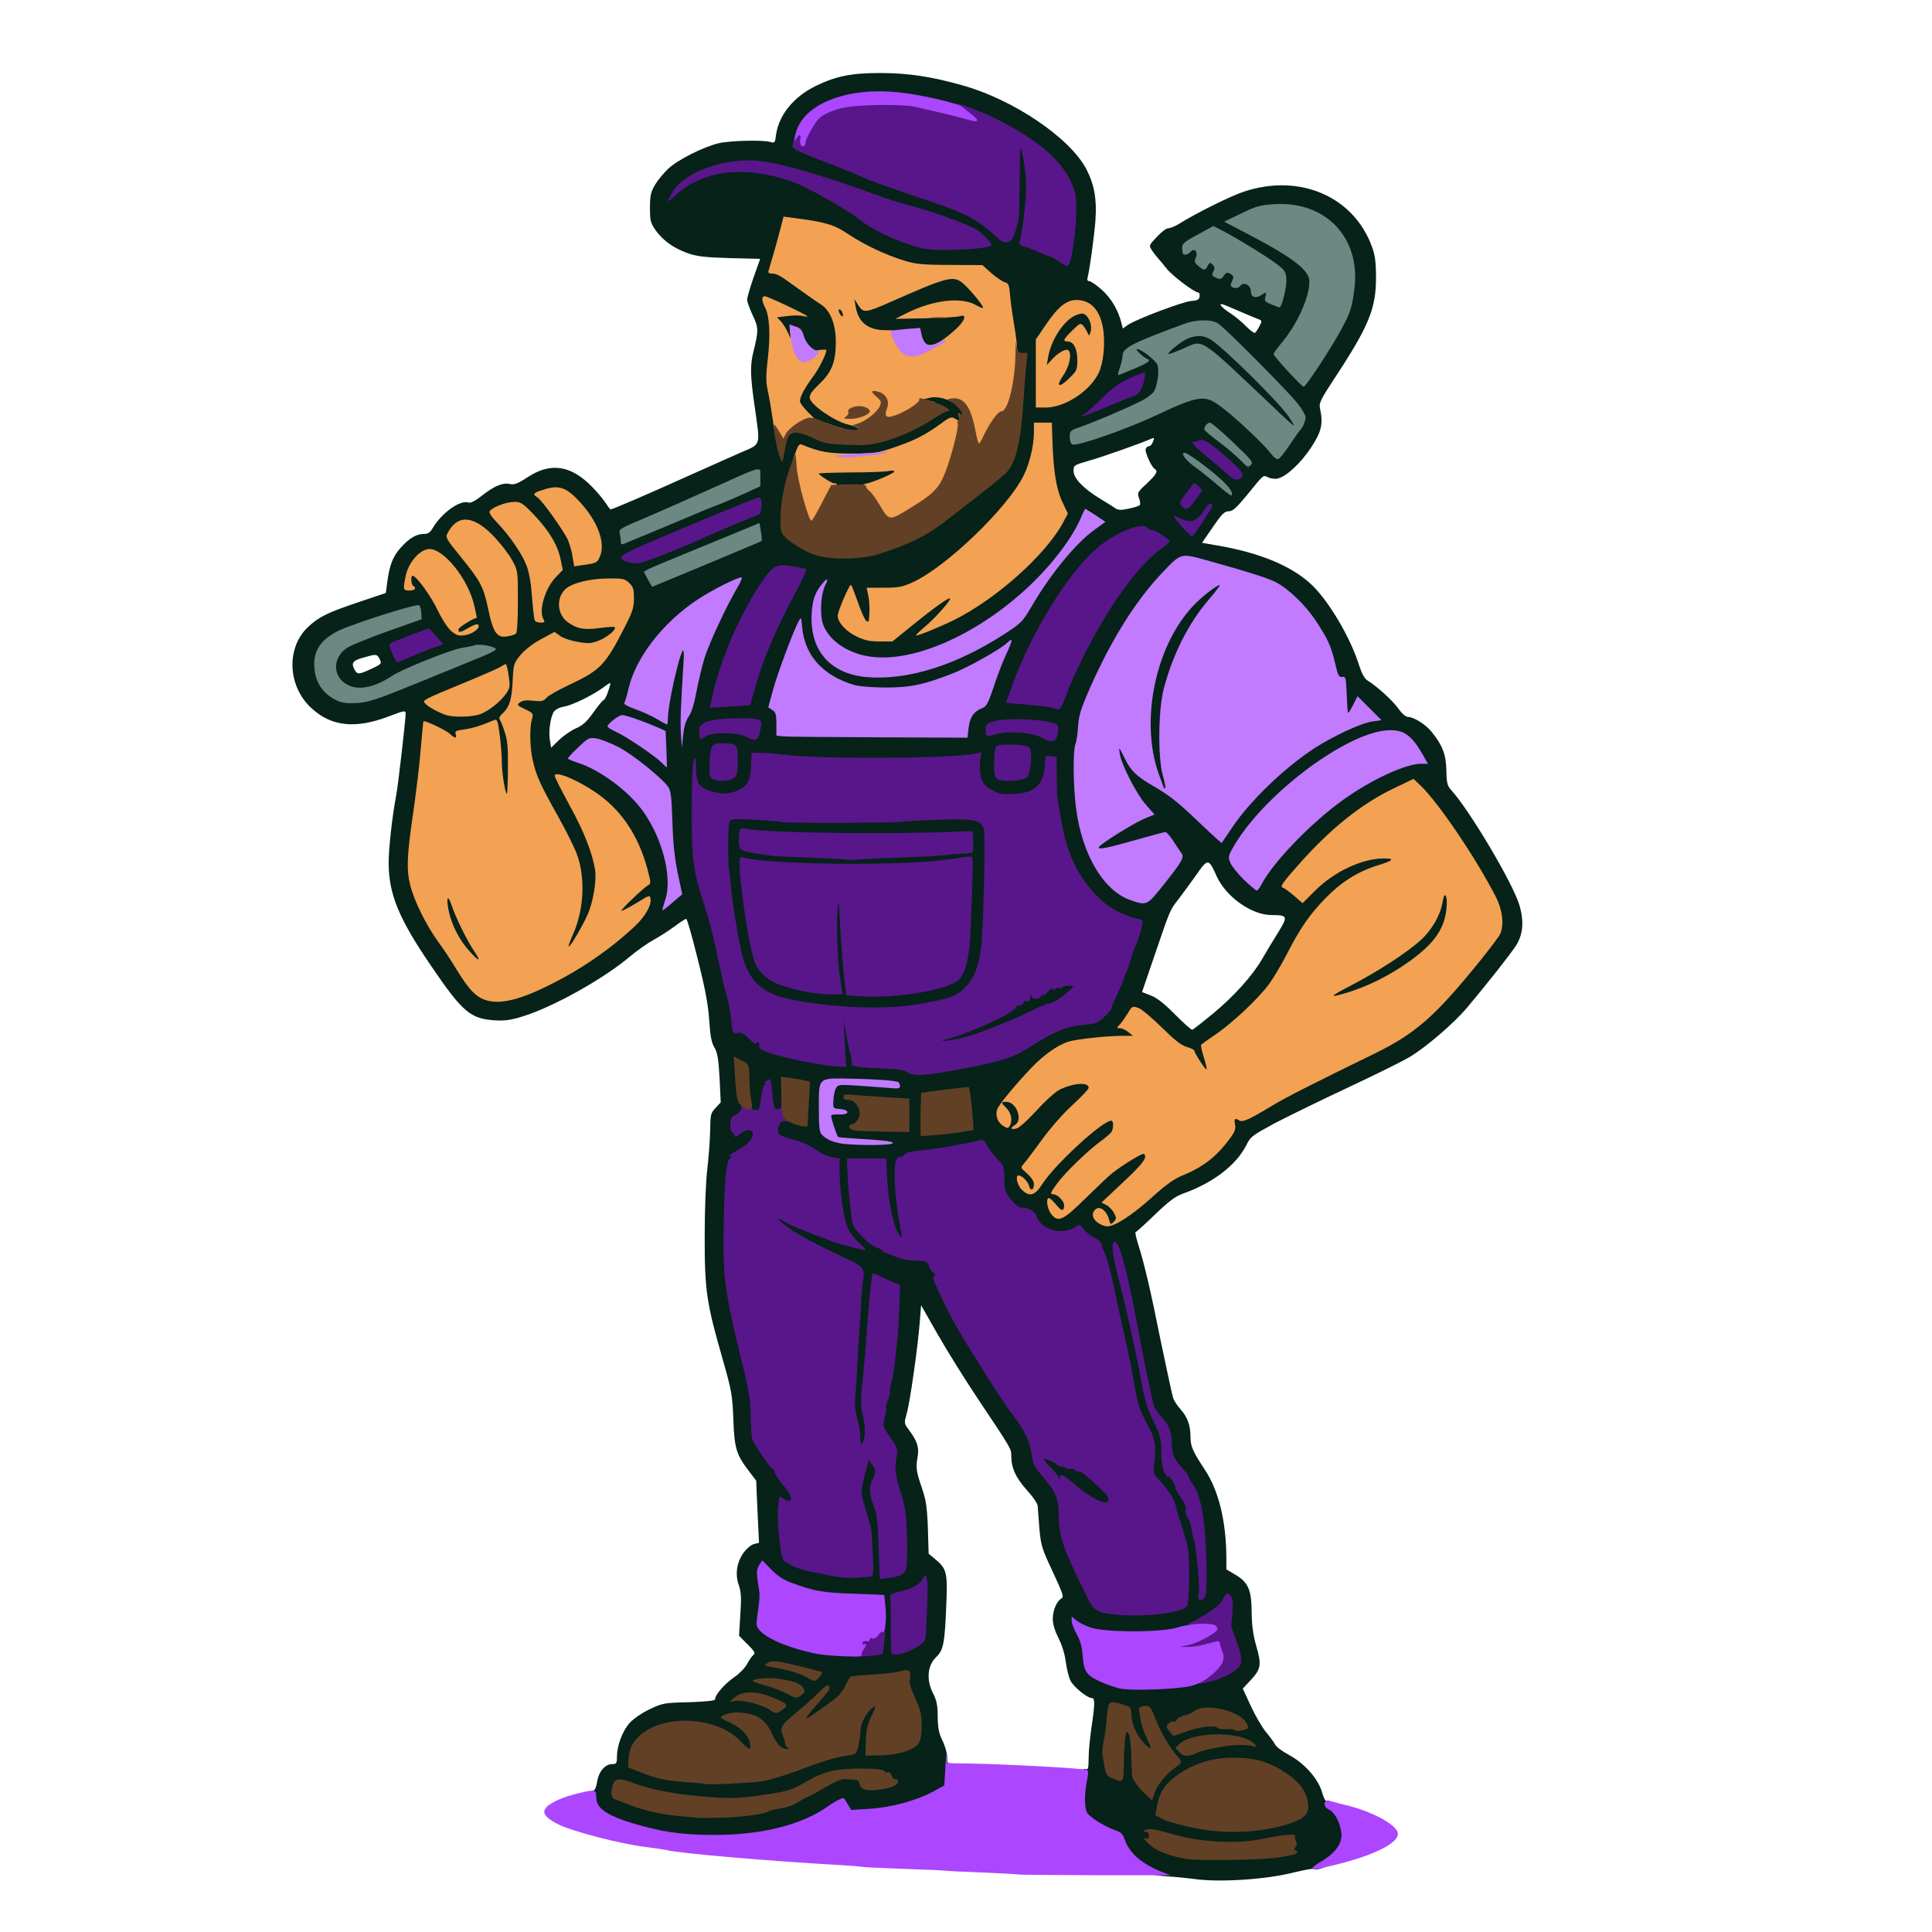
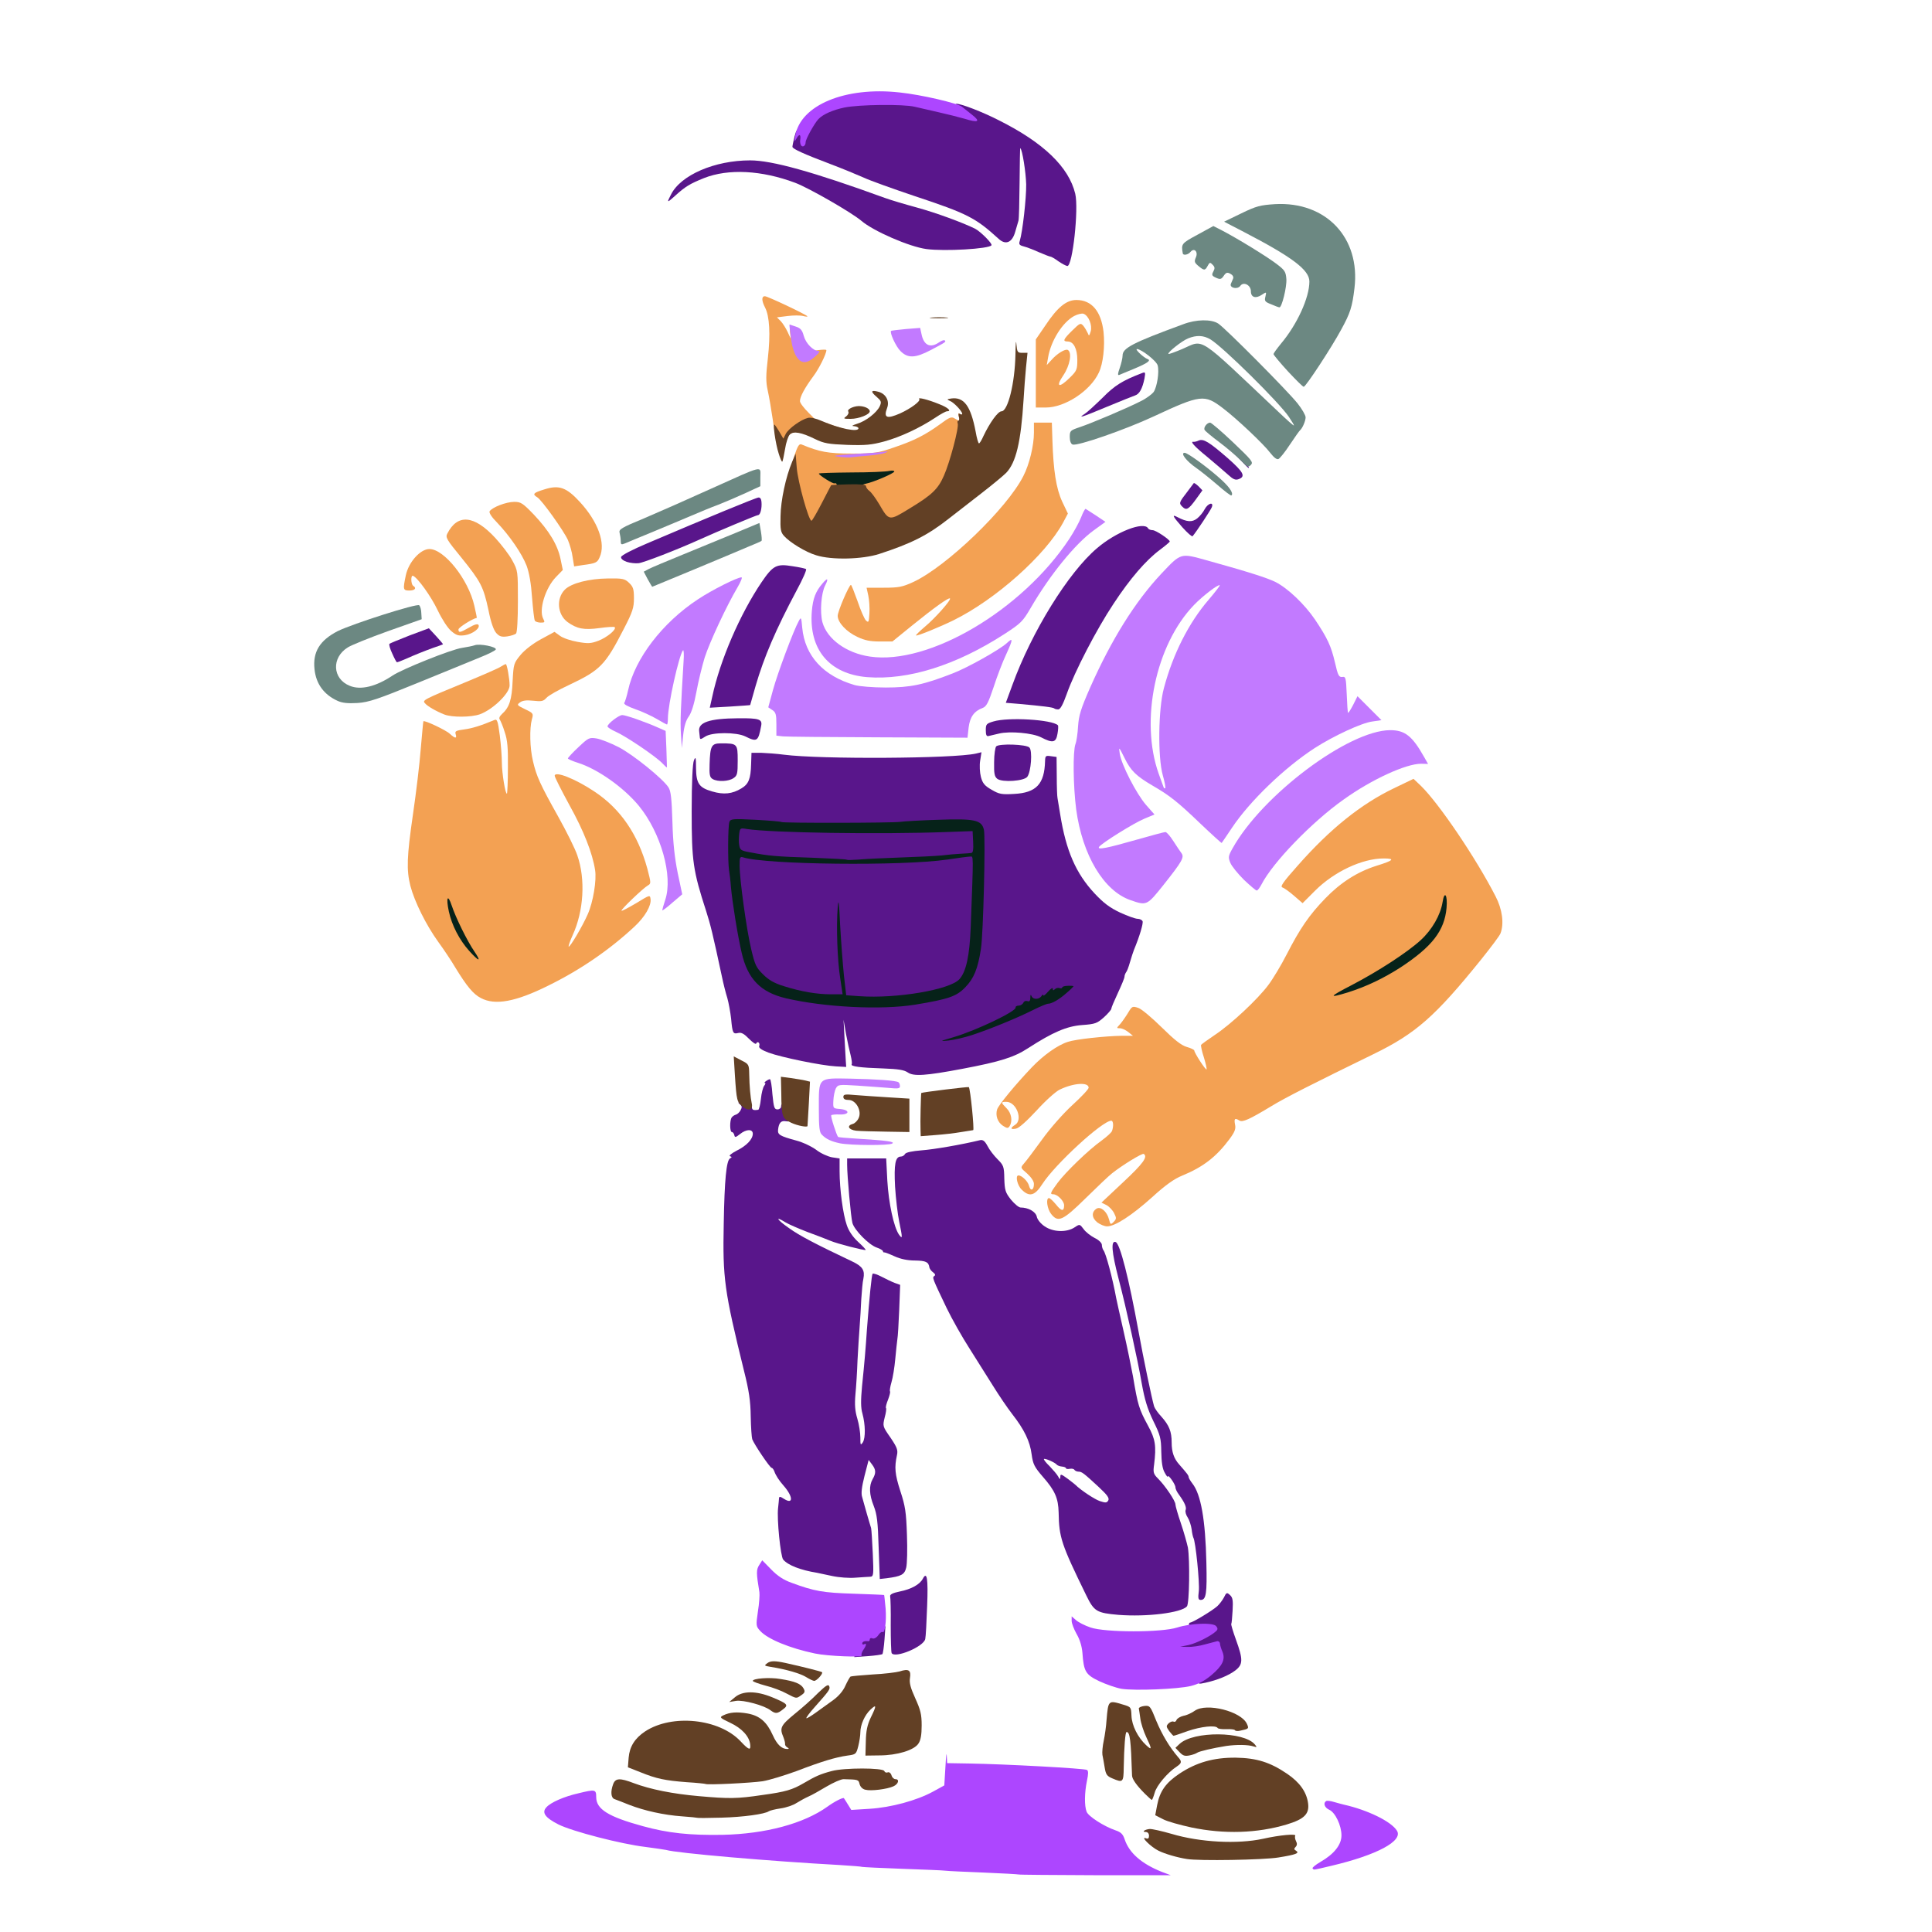
<svg xmlns="http://www.w3.org/2000/svg" version="1.0" viewBox="0 0 1024 1024">
  <g fill="#062219">
-     <path d="M633 995.9c-3-.4-9.5-1.1-14.5-1.4-7.6-.6-9.8-1.2-14.3-3.9-5.9-3.5-9.3-7.3-11.1-12.6-.9-3-1.9-3.9-5.8-5.3-2.6-1-6.9-3.1-9.5-4.8-5.7-3.7-6.3-5.9-5.5-18.8.6-9.8 1.3-12.2 3.3-11.4 1.1.4 1.4-.8 1.4-5.8 0-3.5.7-10.9 1.5-16.3 1.9-12.4 1.9-15.6.2-15.6-2.4 0-9.6-5.8-11.3-9.2-.9-1.7-2-6.2-2.5-9.9-.5-4.1-2-9-3.9-12.7-1.9-3.8-3-7.4-3-10.1 0-4.6 2.1-9.5 4.6-10.9 1.4-.8.7-2.7-4.6-14.1-5.7-12.1-6.3-13.9-7.1-22.9-.4-5.3-.8-10.7-.9-11.9 0-1.3-2.5-5-5.9-8.7-5.8-6.5-8.1-11.6-8.1-18.1 0-3.5-.2-4-16.1-27.7-7.7-11.4-17.9-27.8-22.8-36.4l-8.9-15.6-.7 8.9c-1 13.1-5.3 43.4-7 48.8-1.3 4.6-1.3 4.9.9 7.9 4.7 6.3 5.8 9.5 5 14.5-1.1 6-.8 7.9 2.3 17 2.1 6.2 2.7 10 3.1 21.1l.4 13.5 3.4 2.8c6.3 5.3 6.7 7 5.9 25.6-.8 19.4-1.5 22.7-5.4 26.5-4.5 4.3-5.2 11.8-1.7 18.8 2.1 4.2 2.6 6.6 2.6 12.7.1 6 .6 8.7 2.5 12.6 1.4 2.8 2.5 6.7 2.5 8.8 0 2.4.4 3.6 1 3.2.7-.5 1 1.9.8 7.1l-.3 7.7-6 3.3c-10 5.5-22.2 8.5-36.6 9.1-12.3.6-12.6.5-14.2-1.7l-1.6-2.3-3.3 2.5c-11.8 9-31.5 14.5-55.8 15.5-28.5 1.2-60.8-5.3-70.4-14.2-2.1-2-2.6-3.3-2.6-7.5 0-3.6.4-5 1.4-5 .9 0 1.6-1.7 2.1-4.6.8-5.4 4.2-9.4 8-9.4 2.2 0 2.5-.4 2.5-3.9 0-6.1 3.1-14.1 7-18.2 2-2.1 6.7-5.3 10.6-7.1 6.6-3.1 7.5-3.3 20.7-3.6 9-.3 13.7-.8 13.7-1.5 0-2.4 4.8-7.9 9.8-11.5 3-2 6.2-5.3 7.2-7.3 1-1.9 2.5-4.1 3.3-4.7 1.2-1 .7-1.9-3.1-5.7l-4.5-4.5.7-11.3c.6-8.8.4-12.1-.8-15.5-2.1-5.8-1.1-12.2 2.5-17.2 1.6-2.2 4.1-4.3 5.5-4.6l2.7-.7-.8-16.5-.7-16.4-3.5-4.6c-7.1-9.3-8-12.3-8.6-27.7-.5-13-.9-15.3-5.5-31.5-8.8-30.6-9.7-36.7-9.7-65.5 0-15 .6-29.4 1.4-36 .7-6 1.4-15.1 1.5-20.2.1-8.6.3-9.4 2.9-12.1l2.7-2.9-.6-12.9c-.6-10.2-1.1-13.5-2.8-16.3-1.5-2.6-2.2-6.1-2.7-14.5-.6-8.3-2.1-16.5-6.1-32.3-2.9-11.7-5.6-21.3-6.1-21.3-.4 0-3.1 1.7-6 3.9-2.9 2.1-7.9 5.4-11.2 7.2-3.3 1.8-8.9 5.8-12.4 8.7-14 11.9-40.7 26.8-56.7 31.8-6.6 2.1-9.8 2.5-15.1 2.2-12.9-.8-17.1-4.3-33.7-28.7-17.3-25.3-22.6-38.2-22.6-55 0-7.6 1.9-24.6 4-35.6 1-5.1 5-40 5-43.3 0-1.8-.8-1.6-9.2 1.6-17.2 6.5-29.8 5.3-40.2-4-13.2-11.5-14.2-32.5-2.2-43.6 5.8-5.4 10.4-7.6 27.1-13.2l14-4.7.7-5.3c1.1-9 2.9-13.9 7-18.5 4.6-5.2 8.4-7.5 12.5-7.5 2.2 0 3.3-.8 4.7-3.2 4.9-8.2 14.7-15.1 19.1-13.4 1 .3 3.5-1 6.8-3.6 6.6-5.2 11.1-7.1 14.8-6.3 2.4.6 4.2-.1 9.6-3.6 12-7.9 22.7-6.4 33.8 4.8 2.6 2.6 5.9 6.5 7.3 8.6 1.3 2 2.6 3.7 2.8 3.7 1 0 20-8.2 38.4-16.5 11.3-5.1 24.9-11.1 30.3-13.5 11.4-5 10.7-2.9 7.7-24.5-2.4-16.5-2.5-21.8-.6-29.4 2.7-10.9 2.7-12.5-.5-19.1-1.6-3.4-2.9-7.1-2.9-8.1 0-1.1 1.5-6.4 3.4-11.8l3.5-9.9-16.2-.4c-13.3-.4-17.3-.9-22.2-2.6-7.7-2.8-12.9-6.6-16.9-12-2.8-4-3.1-5.1-3.1-12 0-6.5.4-8.4 2.7-12.3 1.5-2.5 4.7-6.4 7.1-8.6 5.1-4.7 18.6-11.5 26.7-13.4 6-1.4 23-1.8 27.1-.7 2.5.7 2.7.6 3.2-3.7 1.5-10.6 9.4-20.3 21.2-26 10.7-5.2 18.9-6.8 34-6.8 14.5 0 26.9 1.8 43.5 6.5 27 7.5 57 27.8 65.7 44.3 4.3 8.3 5.7 15.8 4.9 27.4-.7 8.9-3.1 26.3-4.2 30.4-.3 1 0 1.7.9 1.7.8 0 3.9 2.1 6.8 4.7 5 4.6 8.6 10.7 10.3 17.6l.7 2.8 2.7-1.9c4.2-2.9 29.2-12.4 33.7-12.7 3.2-.2 4.1-.7 4.3-2.4.2-1.2-.2-2.1-.8-2.1-2 0-14-9.1-16.8-12.8-1.5-1.9-3.5-4.3-4.4-5.3-.9-1-2.4-2.9-3.3-4.3-1.6-2.4-1.6-2.6 2.6-7 2.3-2.5 5-4.6 6-4.6 1.1 0 3.6-1 5.7-2.3 9.3-5.8 27.4-14.8 34.7-17.2 29.5-9.7 58.1 2.7 67.7 29.4 1.6 4.2 2.1 8.2 2.1 16.1.1 16.5-3.9 26.2-22.5 54.3-6.8 10.4-7.8 12.4-7.2 15 1.8 8.3.9 12.4-4.7 20.9-5.4 8.2-13 15.3-17.6 16.4-1.3.4-3.6.1-5-.5-3-1.4-2.1-2.1-11.7 9.7-5.4 6.5-7.3 8.2-9.4 8.2-2.2 0-3.7 1.5-8.4 8.4l-5.7 8.3 9.2 1.6c21.4 3.8 37.5 10.4 48 19.8 9.4 8.4 21.5 28.6 26.3 44.3 1.3 3.9 2.7 6.4 4.4 7.4 5.1 3.2 13.1 10.5 16.2 14.8 1.8 2.6 3.9 4.4 5.1 4.4 3 0 9.4 4 12.5 7.9 5.8 7.2 7.6 12 7.8 20.4.1 6.8.5 8.2 2.6 10.5 9.6 10.5 32.4 48.9 36 60.6 2.7 8.8 2.1 16.1-1.9 22.1-2.9 4.4-14.6 19.3-25.5 32.3-6.9 8.3-22.1 21.4-31.1 26.7-3.4 2-17.9 9.2-32.2 15.9-14.3 6.7-31.7 15.2-38.8 18.9-12 6.5-12.9 7.1-15.2 11.8-5.4 10.6-17.7 19.9-33.4 25.5-4.2 1.5-7.4 3.9-14.9 11.1-5.3 5.1-9.9 9.3-10.3 9.3-.4 0 .2 2.8 1.3 6.3 3.4 10.8 6.6 24.4 12.2 52.4 3.1 14.9 6 28.2 6.5 29.6.5 1.4 2.4 4.1 4.1 6 3.5 4.1 5 8.3 5 14.5 0 4.8 1.2 7.5 7.6 17.2 7.4 11.2 11.3 27.4 11.4 46.7v6.1l4.4 2.6c7.2 4.2 8.9 8.1 9 20 .1 7.4.8 12.3 2.5 18.2 2.8 9.8 2.5 12-3.1 18l-4.1 4.4 4.2 9.1c2.3 5 5.9 11.2 8 13.8 2.1 2.5 4.4 5.6 5 6.8.6 1.2 3.8 3.6 7.2 5.4 8.2 4.4 15.4 12.5 17.5 19.5.8 3 1.9 5.2 2.4 4.9 1.7-1.1 7.1 3.2 9 7.1 1.4 2.9 2 6.1 2 11.3 0 7.3 0 7.4-4.3 11.6-4 4.1-11.5 7.4-13.6 6.1-.5-.3-5.2.6-10.6 1.9-14.6 3.7-39.4 5.3-52.5 3.4zm42.5-14.3c1.1-.3 3.2-.7 4.8-1.1 1.8-.4 2.7-1.2 2.7-2.5 0-2.4-2-2.5-10.5-.6-15.6 3.6-36.7 2.8-52.7-2-4.3-1.2-7.8-1.8-7.8-1.3 0 2.3 10.9 6.9 19.5 8.2 3.5.6 41.1 0 44-.7zm.5-16.7c14-3.9 16.2-6.5 11.6-13.7-5.4-8.6-20.9-16.3-33.1-16.4-16.6-.1-35.6 11.1-37.7 22.3-.4 2.3.1 2.9 3.1 4.4 2 1 8.6 2.8 14.6 4.1 9.3 2 12.8 2.3 22.5 1.9 7.1-.3 14.4-1.3 19-2.6zm-278.2-6c2.6-.6 5.4-1.4 6.2-1.8.9-.5 3.8-1.2 6.6-1.5 2.7-.4 5.6-1.1 6.4-1.7 1.9-1.1 1.1-1.1-7 .1-15.1 2.3-25.6 2.9-33 2-4.1-.5-12-1.4-17.5-2-5.6-.5-14.1-2.1-19-3.6-5-1.4-9.8-2.9-10.7-3.1-1.3-.4-1.8 0-1.8 1.6 0 1.1.6 2.1 1.4 2.1.7 0 3.8 1.1 6.7 2.4 5 2.1 16.1 5 23.4 5.9 6.8.9 33.9.6 38.3-.4zm218.3-21.8 4.3-4-2.9-4.1c-3.7-5.4-4.5-5.7-4.5-2.1 0 2.8-.3 3.1-3.2 3.1-1.7 0-4-.7-5-1.7-1.7-1.5-1.8-1.3-1.8 5 0 4.1.5 7 1.3 7.9.8.7 1.9 2.4 2.6 3.7l1.3 2.3 1.9-3.1c1-1.7 3.7-4.8 6-7zM467.3 945c.9 0 1.7-.4 1.7-1 0-.5-.7-1-1.5-1s-1.5-.4-1.5-1c0-.5-1.8-1-4-1-3.3 0-3.8.3-3.3 1.8.9 2.4 2.5 3.3 4.8 2.7 1.1-.2 2.8-.5 3.8-.5zm-56.3-6.4c16-5.9 30.7-10.6 35.1-11.1 4.6-.6 4.7-.7 5.8-5 .6-2.4 1.1-5.7 1.1-7.4 0-6.9 5.4-14.1 10.7-14.1 3.1 0 3.3.2 3.3 3.8 0 2-1.1 5.9-2.5 8.6-1.7 3.3-2.5 6.6-2.5 9.9v5l4.8-.7c8.1-1.1 15.2-3.7 17-6.4 2.5-3.9 1.9-10.8-1.7-18.2-1.7-3.6-3.1-8.1-3.1-10.1 0-3.3-.2-3.5-2.7-3.2-1.6.2-7.3.7-12.8 1.1l-10 .7-2.2 4.7c-1.4 3-3.9 5.9-6.8 8-2.5 1.8-6.6 4.8-9.1 6.6-4.4 3.2-10.8 4.4-11.6 2.2-.1-.5-1.6.1-3.2 1.4l-3 2.3 1.7 3.6c.9 1.9 1.7 4.9 1.7 6.6 0 3-.2 3.1-4.1 3.1-5.7 0-7.6-1.4-10.3-7.3-2.6-5.8-6.8-10.1-10.7-11-2.4-.6-2.3-.4 1.3 3.4 3.4 3.6 3.8 4.5 3.8 9.4v5.5h-3.8c-3.1 0-4.5-.7-7.7-4.1-4.9-5.2-13-8.9-22.2-10.2-6.2-.9-8.1-.8-13 .7-9.5 3-16.3 8.7-17.8 14.9-.6 2.3-.2 2.7 7.5 5.7 10.4 4 19 4.9 41.5 4.6 16.8-.2 18.5-.4 25.5-3zM592.5 927c.6-10.7.9-12 2.5-12s1.8-.6 1.3-3.7c-.7-4.6-.3-4-3.3-4.5-2.4-.3-2.5 0-3.4 6.7-1.1 9.1-1.3 21.5-.4 23.8 1.7 4 2.6 1 3.3-10.3zm47.9-4.1c.5-.4-.8-.3-3 .2-2.1.6-4.1 1.3-4.4 1.6-.9.9 6.5-.9 7.4-1.8zm11.1-11.7c-4.7-2.9-12-3.5-15.3-1.4l-2.6 1.7 7.4.6c4.1.3 8.9.6 10.5.7l3 .2-3-1.8zm-21-21.1c11.6-2.6 17.1-4.5 21.2-7.7l3.3-2.5-3.1-8.2c-2.5-6.9-2.9-9-2.4-13.7.7-5.4.7-5.5-1.3-3.7-2.8 2.5-12.2 8.1-16.8 9.9-7.6 3-17.4 4-34.9 3.6-9.3-.3-17.7-.8-18.6-1.2-1.3-.6-1.5.2-1.1 5.6.6 10.9 1.5 12.3 8.9 15.9 3.7 1.7 8.9 3.5 11.7 4 7.4 1.2 22.7.2 33.1-2zm-165.8-16.4c.4-.5 1-6.4 1.1-13.2l.4-12.3-16.4-.5c-10.5-.2-18.3-1-21.8-2-10.3-2.9-17.2-5.9-20.8-9.1-2.7-2.4-3.4-2.6-2.8-1.1 1.5 3.4 1.8 12.8.8 18.5-.9 5-.8 5.7 1.1 7.8 3.7 3.9 15.4 8.7 28.7 11.7 6.9 1.5 28.2 1.7 29.7.2zm17.3-2.8c5.7-3.4 6-4.3 6-16.1 0-10-.1-10.8-1.7-9.9-1 .5-3.8 1.2-6.3 1.6l-4.5.7-.2 12.9c-.2 14.5 0 14.8 6.7 10.8zm136.5-19.4c9-2.4 8.8-1.8 8.2-18-.4-12.4-.8-15-3.6-22.8-1.7-4.9-3.1-9.5-3.1-10.3 0-1.9-5.4-9.9-9.3-13.8-2.9-3-2.9-3-2.3-12.1.7-9.1.7-9.2-2.8-15.6-4.4-8.1-6.1-13.5-7.6-22.9-.6-4.1-2.4-13.6-4.1-21-1.6-7.4-4.3-19.6-5.9-27-3.3-15.1-4.9-21-6.2-22.4-.4-.6-.8-1.8-.8-2.8 0-1-1.4-2.5-3.2-3.4-1.8-.9-3.9-2.2-4.7-2.8-.8-.6-5.2-1.1-10.1-1.1-7.6 0-9.1-.3-12.3-2.5-2.1-1.4-3.9-3.6-4.2-5.2-.6-2.6-4.5-4.8-8.6-4.8-.9 0-3.2-1.9-5-4.2-3-3.7-3.4-5-3.7-11.2-.3-5.9-.8-7.5-2.8-9.4-1.4-1.3-3.6-4-5-6.1l-2.4-3.8-9.3 1.9c-5 1-13.1 2.1-17.9 2.4-5.9.5-8.9 1.1-9.2 2-.3.8-1.2 1.4-2 1.4-3.1 0-3.6 3.4-2.6 15.7.5 6.5 1.4 13.4 2 15.3.5 1.9 1 5.4 1 7.7 0 4.2-.1 4.3-3.4 4.3-2.8 0-3.6-.5-4.9-3.2-2.9-6.1-4.8-15.8-5.4-27.3l-.6-11.5H452l.5 8.3c1.2 16.3 2.4 22 5.3 25.2 4.3 4.7 5.2 5.3 14.7 10 7.7 3.8 10 4.5 15.1 4.5 6.2 0 8.4 1.1 8.4 4.1 0 .9.7 1.9 1.5 2.3.9.3 1.5 1.8 1.5 3.9 0 4.4 8.8 22.4 17.9 36.5 3.7 5.9 9.3 14.8 12.4 19.7 3.1 5 7.7 11.8 10.2 15 5.8 7.4 9.2 14.1 10.1 19.4.6 3.8.9 4.1 3.7 4.1 3.4 0 9.7 2 9.7 3.1 0 .4 2 1 4.5 1.3 2.4.4 4.7 1.1 5 1.7.4.5 1.3.9 2.1.9 1.7 0 2.6.7 10.5 7.9 4.9 4.5 5.9 6 5.9 8.7 0 5.1-.9 6.4-4.4 6.4-6-.1-12.1-3.4-21-11.2-1.1-1-2.4-1.8-2.9-1.8s-.6.8-.2 1.8c1 2.6 1.4 5.7 2.4 16.8 1 10.7.9 10.6 13.9 37.1 4.6 9.4 6 10 23.2 10.2 6.7.1 12.8-.5 16.5-1.4zm-160.6-19.4c1-.6 1.3-3.1 1.3-9.1-.1-4.6-.4-9.2-.7-10.4-.7-2.7-3.4-12.2-4.6-16.2-1.3-4.5-1.1-7.4 1.3-16.9 2.1-8.5 2.1-8.5 5.3-8.5 2.4 0 3.7.7 4.9 2.5 2 3.1 2.1 9.7.1 13.5-1.4 2.7-1.3 3.4.6 8.2 1.7 4.4 2.2 8.2 2.6 21.6l.6 16.3 3.1-.7c1.7-.3 3.6-1 4.1-1.6.6-.5 1-6.6 1-14.1 0-12.2-.2-14-3.4-23.6-2.8-8.8-3.2-11.5-2.8-17 .4-6.2.2-6.9-3.1-12-3.4-5.2-3.4-5.4-2.8-13 .4-4.2 1.1-9.2 1.6-11.1.5-1.9 1.6-6.2 2.4-9.5.8-3.3 2-10.9 2.5-17 .6-6 1.3-13.8 1.7-17.1.8-7.1-.1-13.4-1.9-13.4-.7 0-2.4-.7-3.9-1.4-2.7-1.4-2.7-1.4-3.3 1.7-.2 1.8-1 10.2-1.5 18.7-.6 8.5-1.7 21.5-2.3 28.8-1 10.6-1 14.1 0 17.5 1.7 5.5 1.6 16.7-.1 19-.8 1-2.6 1.7-4.5 1.7-3 0-3.1-.1-3.1-4.3 0-2.4-.7-6.8-1.6-9.8-1.5-4.8-1.6-7.7-.5-27.9.7-12.4 1.7-28.3 2.2-35.5 1.3-18.6 1.7-17-4.3-19.8-19.3-9.2-28.1-13.8-33.5-17.7-5.6-3.9-6.3-4.8-6.3-7.7 0-3.1.2-3.3 3.6-3.3 2 0 5.1.9 6.8 1.9 1.7 1.1 6.9 3.3 11.6 5.1 4.7 1.7 10 3.8 11.9 4.6 1.8.8 3.5 1.3 3.7 1.1.3-.2-.2-1.9-1-3.8-1.7-4.1-3.6-18.9-3.6-28.1V617l-4-.6c-2.2-.4-6-2.1-8.3-3.9-2.4-1.8-7.2-4.1-10.7-5-9.9-2.7-10-2.8-10-8.8 0-2.9.5-5.8 1.2-6.5.9-.9.7-1.2-1-1.2-1.8 0-2.2-.6-2.4-3.7l-.1-3.8-.4 3.7c-.5 4.2-2.7 5.4-8.3 4.6-2-.3-3 0-3 .9 0 .7-.9 1.3-1.9 1.3-1 0-2.1.6-2.4 1.3-.3.9 1 1.1 5.4.9l5.9-.4v4.9c0 5.8-1.6 8.4-7 11.4-2.2 1.3-4 2.9-4 3.6 0 .7-.4 1.3-.9 1.3-1.6 0-2 2.7-3.2 20.3-1.9 28.1 0 44.9 9.1 80.2 3.5 13.3 4.3 18.3 4.8 29.5l.7 13.5 4.8 7.3c2.7 3.9 5.2 7.2 5.7 7.2.4 0 1 .8 1.4 1.8.7 2.1 2.5 4.9 4.9 7.6 3.2 3.6 4.8 7.6 4.5 10.9-.3 2.8-.7 3.2-3.4 3.5-2.2.2-3.4.9-3.7 2.3-.9 3.2 1 20.9 2.4 22.5 2 2.5 8 5.1 13.2 5.9 2.7.4 6.7 1.3 9 2.1 4.8 1.5 15.5 1.8 17.6.5zm175.2-33.2c-.6-1.6-1-1.8-1-.7-.1 2.2 1.2 5.5 1.6 4.2.2-.6-.1-2.2-.6-3.5zm-3.3-8.6c-1.4-2.1-2.8-4.5-3.1-5.3-.5-1.3-.6-1.2-.6.1-.1.9.7 2.7 1.7 4 1 1.3 2.2 3.3 2.6 4.3.3 1 .9 1.6 1.3 1.3.3-.4-.5-2.4-1.9-4.4zm-23-158c7.8-7 12.6-10.5 16.8-12.2 10.8-4.5 16.5-8.7 23.5-17.4 3-3.8 3.9-5.7 3.9-8.8V590h4.3c3.4 0 6.2-1.1 13.7-5.7 8.9-5.3 23.8-12.9 56-28.6 21.5-10.5 33.1-20.4 52.5-44.7 3.8-4.7 8.6-10.6 10.8-13.2 5.6-6.7 6-11.2 1.5-19.8-10.7-20.3-30.4-49.5-38.7-57.4l-3.1-3-7.2 3.5c-14.8 7.1-33.2 21.7-47.5 37.9l-8.4 9.5 2.6 2 2.5 2.1 5.6-5.2c10.5-9.8 24.2-15.4 37.6-15.4h7.9l-.3 3.7c-.3 3.6-.4 3.6-8.4 6.3-11 3.6-18.6 8.5-27 17.2-8.4 8.8-13.3 15.8-20.4 29.6-2.9 5.7-7.3 13-9.7 16.2-5.7 7.6-20 21-28.1 26.4-5.6 3.6-6.3 4.4-5.7 6.6.3 1.4.8 4.7 1.2 7.3l.6 4.8-3.9-.3c-3.5-.3-4.2-.8-6.9-5.5-2.4-4.2-3.8-5.5-6.8-6.5-2.6-.8-6.8-4.1-13.4-10.7l-9.5-9.5-2 2.4c-2 2.5-2 2.5.1 3.9 1.4.9 2.1 2.4 2.1 4.7v3.4h-5.7c-8.2 0-24.2 1.8-28.3 3.2-7.5 2.4-14.7 8.4-27.4 22.5l-2.8 3.2 2.1 2.7c1.1 1.5 2.1 3.3 2.1 4.2 0 .8 2.7-1.4 6-5 8.3-9.1 18.1-13.1 27.5-11.4 3.4.7 3.5.9 3.5 5.1 0 4.2-.3 4.6-8.6 12.2-4.9 4.5-11.9 12.4-16.5 18.7-7.5 10.3-7.9 11-6.3 12.7 1.6 1.8 2.1 1.5 10.8-7.4 15.8-16.1 23.4-21.7 29.6-21.7h4v5.5c0 6.2-.3 6.6-10.4 14.4-3.1 2.5-8.9 7.8-12.7 11.9-7 7.3-7 7.4-5 9.1 1.2 1 2.1 2.6 2.1 3.6 0 1.2 2.8-.9 8.3-6.3 14.1-13.8 25.2-21.4 30.7-21 3.5.3 3.5.4 3.8 5.4l.3 5.1-9.5 8.7-9.4 8.7 1.6 3c.9 1.6 2 2.9 2.4 2.9.4 0 5.6-4.4 11.6-9.7zM502 597.5c10.5-1 10.6-1.1 10.3-5.3-.2-2-.6-5.7-.9-8.1l-.6-4.3-6.1.6c-3.4.4-7.9 1-9.9 1.3l-3.8.6v8.3c0 8.2.1 8.4 2.3 8 1.2-.3 5.1-.8 8.7-1.1zm-23-6.5v-6h-3.7c-2.1 0-6.7-.3-10.3-.6l-6.5-.6v5.8c0 3.3.5 6.2 1 6.6.6.4 5.2.8 10.3.8h9.2v-6zm-53.6-6.1c.4-4.4.5-8.3.3-8.6-.3-.2-2.3-.7-4.5-1l-4-.5.2 7.9c.1 8.5.2 8.7 6.7 10.2.4 0 1-3.5 1.3-8zm12.9-3.4c.4-3.9.3-5.4-.3-4.5-.9 1.4-1.5 11.9-.6 10.9.2-.2.6-3.1.9-6.4zm-44.6-11.7c-.2-1.8-.4-.6-.4 2.7 0 3.3.2 4.8.4 3.3s.2-4.2 0-6zm113.8-6.4c19.5-3.7 27-6 34.5-10.9 13-8.4 20.4-11.6 28.6-12.2 6.9-.5 7.9-.9 11.5-4.1 2.1-1.9 3.9-4 3.9-4.5 0-.6 1.6-4.3 3.5-8.4 1.9-4.1 3.5-7.9 3.5-8.6 0-.7.4-1.7.8-2.3.5-.5 1.4-2.9 2.1-5.4.7-2.5 1.7-5.4 2.1-6.5 4.1-10.2 4.1-10.5 1.9-10.5-1.1 0-5.3-1.5-9.2-3.3-13-6-24.7-21.6-28.9-38.2-2.7-10.8-4.8-23.9-4.9-30.8-.1-5.6-.2-5.9-1.1-3.2-2.6 7.3-7.2 9.5-19.9 9.5-14.9 0-19.9-4.2-19.9-16.8 0-4.1-.1-4.2-2.7-3.5-4.7 1.3-89.6.8-100.6-.6-5.5-.7-10.1-1-10.4-.7-.3.3-.9 3.8-1.3 7.8-.7 6-1.3 7.6-3.4 9.5-5 4.3-14.5 5.5-23.2 2.8-2.7-.8-5.1-1.5-5.3-1.5-.2 0-.1 6.9.2 15.3.6 15.8 2.7 27.3 8 43.7 2.3 6.9 4.2 14.9 8.4 35 .8 4.1 2.1 9.1 2.8 11 .7 1.9 1.6 6.8 2 10.8.7 7 .8 7.2 3.4 7.2 1.7 0 3.6 1 4.9 2.5 1.2 1.4 3.1 2.5 4.2 2.5 1.2 0 2.4 1 3 2.4 1.1 2.9 6.1 4.7 22.6 8.1 17.8 3.7 16.2 4.7 15.6-9.5l-.5-12h7.1l.7 5.8c.3 3.1 1.4 8.5 2.2 12 1.8 7.3 1.1 7 16.8 7.4 8.6.3 11.5.7 13.5 2.1 2.8 2 1.9 2.1 23.5-1.9zm135.6-26.3c11.1-9.3 20.6-19.8 25.8-28.7 1.9-3.3 5.6-9.5 8.3-13.8 5.6-9 5.4-9.6-3.2-9.6-10.6 0-24.1-9.6-29.1-20.5-4.3-9.6-4.7-9.7-10.9-.7-3 4.2-7.2 9.9-9.3 12.7-4.6 5.9-4.2 4.8-12.7 29.7l-6.7 19.6 4.6 1.8c3.2 1.2 7.1 4.2 12.9 10.1 4.6 4.6 8.7 8.3 9.2 8.1.5-.2 5.5-4.1 11.1-8.7zM278 523.9c8.8-3.5 22-10.6 30.5-16.2 8-5.4 23.2-17.7 27-21.8l3-3.3-2.7 1.7c-1.5.9-4.3 1.7-6.3 1.7-3.3 0-3.5-.2-3.5-3.4 0-2.9 1-4.3 7.4-10.3l7.4-7-2.5-7.4c-3.9-11.7-8.2-18.8-15.8-26.5-5.9-6-20.2-16-21.2-15-.2.2 2.3 5.1 5.6 11 8.7 15.7 11.6 25.5 11.5 38.6 0 12.6-1.7 18.6-8.4 30.3-4.4 7.7-4.9 8.2-8.3 8.5-3.6.3-3.7.2-3.7-3.1 0-1.9 1.1-6 2.5-9s3.3-8.8 4.1-12.9c2.8-13.2.5-22.1-11.7-43.9-13.1-23.5-14.9-28.9-14.9-45.4 0-9.9 0-10-2.8-11.6-2.6-1.5-2.9-1.4-4.3.5s-1.5 2.5-.1 6.1c1.1 2.9 1.5 8.6 1.6 21l.1 17-3.6.3-3.7.3-1-6.3c-.6-3.5-1.3-10.8-1.7-16.3-.7-13.1-1.2-14.8-3.9-14-1.1.3-4.7 1.1-7.8 1.7-4.5.9-5.8 1.6-5.8 3 0 2.9-6.7 2.5-9.9-.6-1.5-1.4-3.8-2.8-5.3-3.1-2.6-.7-2.6-.6-3.2 6.2-1.6 17.2-2.9 28-5.2 43.1-1.3 8.9-2.4 17.7-2.4 19.5 0 9.2 7.1 26.1 16.2 38.8 3 4.1 7.2 10.4 9.3 14 11.4 18.7 16.1 20.7 33.5 13.8zm335.1-57.2c9.9-12.3 9.6-11.6 6.4-16.8-1.5-2.4-2.9-4.5-3-4.7-.1-.2-4.9 1.1-10.6 2.8-5.7 1.7-13.7 3.6-17.6 4.3l-7.3 1.2 3 4.5c6.1 9.2 15.6 16.9 21 17 .8 0 4.5-3.7 8.1-8.3zm72.4-25.3c12.4-12.5 23.6-21.4 35.7-28.5 7.9-4.7 19.3-9.5 24.4-10.5 1.9-.3 3.6-.9 3.9-1.3.9-1.5-4.8-7.9-8.5-9.6-3.5-1.6-4.5-1.6-8.7-.5-6.5 1.7-20.8 8.9-29.6 14.7-17 11.3-32.9 26.5-42.5 40.7l-5.2 7.8 1.7 3c1 1.6 3.3 4.3 5.1 5.9l3.4 3 4.1-6.3c2.3-3.5 9.5-11.8 16.2-18.4zm-91.7-5.3c4.6-2.7 8.8-5.1 9.5-5.4.7-.2-.3-2.5-2.7-6.1-6-9-9.8-18.3-10.4-25.3l-.5-6.3h3.5c3.3 0 3.7.3 5.3 4.7 1.6 4 10 14.1 11 13.1.2-.2-.3-3.2-1-6.8-2.1-9.7-1.9-32.5.4-43.5 3.6-17.3 11-32.5 20.9-42.8 6.9-7.1 12.4-10.7 16.6-10.7 3.4 0 3.6.2 3.6 3.3 0 2.5-1.4 4.8-6.4 10.6-19.4 22.4-30.4 58.4-25.1 82.1.9 4.1 1.9 9.2 2.2 11.3.5 3 1.4 4.4 4.7 6.7 2.2 1.5 6.8 5.6 10.1 9 3.3 3.4 7.2 7 8.7 8.1l2.6 1.9 4.8-6.7c13.5-19 36.2-38 57.5-48.3 7.1-3.4 7.8-4 5.1-4H711v-6.4c0-8.8-.9-12.6-2.9-12.6-1.3 0-2.2-1.8-3.5-7.7-2.1-9-4-13-10.6-22.9-5.6-8.2-14.3-16.5-20.9-19.9-4.7-2.3-16.2-6-34.5-10.9-11.7-3.2-11-3.4-21 7.6-14 15.3-25 33-36.3 58.2-4.7 10.6-6.3 15.2-6.3 18.6 0 2.5-.7 7.2-1.5 10.3-2.6 10.1-1.4 30.3 2.7 44.4l2.1 7.2 3.6-2.9c2-1.6 7.3-5.1 11.9-7.9zm-242-15c-3.7-7.1-30.4-26.1-36.5-26.1-1.1 0-3.2 1.3-4.7 2.8l-2.7 2.9 4.6 1.7c15.4 5.9 32.2 22.1 38.2 36.8l1.8 4.3.3-10c.2-6.7-.1-10.8-1-12.4zm34-11.7c1.8-1.2 2.2-2.5 2.2-6.4 0-4.6-.2-4.9-3-5.5-4.1-.9-4.7-.3-5.5 5.7-.6 4.3-.5 5.4 1.1 6.5 2.3 1.6 2.5 1.6 5.2-.3zm156-1.1c.7-1 1.2-3.6 1-5.8l-.3-4h-12l-.3 5c-.3 3.8.1 5.2 1.5 6.3 2.3 1.7 8.4.8 10.1-1.5zm-191.8-14c0-3.6-.3-3.9-4.9-6-8.6-3.8-15-5.8-15.8-4.9-.4.5-.2 1.1.6 1.4.7.2 5.4 3.3 10.5 6.7 5 3.4 9.2 6.3 9.4 6.4.1 0 .2-1.6.2-3.6zm-44.9-8.2c3.6-1.5 5.8-3.4 9.4-8.5 2.6-3.6 5-6.6 5.5-6.6.4 0 1.5-2 2.3-4.5.9-2.5 1.4-4.5 1.1-4.5-.3 0-2 1.1-3.7 2.4-5.4 4-16.2 9.3-20.6 10.1-2.6.4-4.7 1.5-5.6 2.8-1.8 2.9-2.9 10.8-2 15.3l.6 3.7 4.2-4.1c2.3-2.2 6.3-5 8.8-6.1zm205.3-3.5c.7-5.6 2.9-8.7 7.5-10.4 1.9-.7 3-2.8 5.6-10.8 1.8-5.4 3.2-10 3-10.2-.1-.1-3.6 1.5-7.6 3.7-9.1 4.9-25.9 10.6-35.9 12.2-4.3.7-12.2.9-18.5.6-20.9-1-33.8-8-39.8-21.6l-2.3-5.4-3.6 9.4c-2 5.2-4.3 12-5.2 15.3-1.6 5.3-1.6 6.1-.2 9.1.9 1.8 1.6 5.3 1.6 7.8 0 4.4.1 4.6 3.3 5 1.7.2 23.1.5 47.3.5l44.2.2.6-5.4zm46.1 4.5c-1.9-1.6-10.4-3.1-17.2-3l-6.8.2 9 .8c5 .4 10.1 1.2 11.5 1.7 3.2 1.4 4.7 1.5 3.5.3zM400 385.5c0-1.2-1.7-1.5-9.7-1.4l-9.8.2 7 .8c3.9.5 7.5 1.1 8 1.3 2.3 1 4.5.5 4.5-.9zm323-6.5c0-.4-.6-1.3-1.3-1.9-1.1-.8-1.6-.6-2.5 1.3-.9 2.1-.8 2.2 1.4 1.8 1.3-.2 2.4-.8 2.4-1.2zm-366.7-29.5c2.4-8 2.4-8 6.1-8.3l3.6-.3-.5 13.3-.5 13.3 1.9-8.5c2.7-12 5.4-19.8 11.7-32.9 3-6.3 5.3-11.5 5.1-11.7-.2-.2-3 1.3-6.3 3.4-19.2 11.8-32.3 26.3-38.9 42.9-3.9 9.7-3.8 10.2 2.5 12.5 3 1.2 6.4 2.7 7.5 3.5 1.9 1.3 2.1 1 3.7-8.9 1-5.7 2.8-13.9 4.1-18.3zm-100.8 24c6.2-3.6 11.3-9.9 10.7-13.1-.2-1.4-1-2.3-1.6-2-.6.2-6.6 2.7-13.3 5.5-6.8 2.8-13.9 5.8-16 6.6-3.5 1.5-3.6 1.6-1.7 2.9 6.1 4.2 14.9 4.3 21.9.1zm308-11.5c10-26.3 33-62 46.2-72.1 4-3 4.1-3.6.6-5-1.6-.6-3.6-1.6-4.7-2.1-1.4-.7-3.4-.2-8.3 2.2-12.2 6-23.7 17.7-35.4 36-6.1 9.4-17.4 31.9-21.2 42l-2.5 6.5 10.6 1c5.9.6 10.8 1 10.9 1 .1 0 1.8-4.3 3.8-9.5zm-166.1-1.3c4.3-14.8 11.5-31.6 21.5-50.1 3.6-6.5 3.2-7.6-2.6-7.6-3.8 0-6 2.4-13.2 14.4-7.8 12.8-16.6 32-19.5 42.3-1.4 5-2.6 9.7-2.6 10.2 0 .7 2.7 1.1 6.8 1.1h6.7l2.9-10.3zM192.5 369c2.7-.7 2.5-.8-1.7-.9-6.4-.1-12-2.6-14.1-6-2.1-3.7-2.2-13.1-.2-17.1 2.1-4.2 7.7-7 26.7-13.6 9.2-3.3 16.8-6.2 16.8-6.6 0-.9-33.6 10.4-38.5 13-13.1 7-15.4 17.4-5.8 26.4 5.2 4.9 10.4 6.4 16.8 4.8zm94.6-2.6c.7-.9 6-3.8 11.8-6.5 11.3-5.3 17.5-9.9 20.5-14.9l1.8-3.2-2.3 1.2c-3 1.7-17.1.8-22.3-1.4-3.8-1.6-3.9-1.6-9.1 1.4-2.9 1.7-6.9 5-8.9 7.4-3.3 4.1-3.6 4.9-3.6 11v6.6h5.4c3.7 0 5.8-.5 6.7-1.6zm-41.3-18.9c1.6-1.5-3.6 0-12.4 3.6-17.6 7.3-20 8.4-22.5 10.1-1.3.9 5.9-1.7 16-5.7 10.1-4.1 18.6-7.7 18.9-8zm-49 7c5.6-2.6 5.7-2.7 4.2-5.6-1.3-2.3-1.7-2.3-8.6-.3-5.6 1.6-6.4 2.8-4.4 6.5 1.4 2.5 2.4 2.4 8.8-.6zm291.6-2c11.4-3.3 28.8-11.6 41-19.5 7.3-4.7 10.1-7.2 11.9-10.5l2.5-4.3-7.3 5.8c-24.4 19.3-52.1 29.6-74.5 27.5-9.5-.9-16.5-3.5-22-8.3-4.4-3.7-4.5-3.3-.6 2.1 2.4 3.3 8.8 7.3 14.9 9.3 6.5 2.2 23.1 1.1 34.1-2.1zM217.5 344c1.1-.5 3.7-1.6 5.8-2.4 3.3-1.3 5.1-3.6 2.8-3.6-.9 0-14.4 5-15 5.5-.1.2 0 .8.3 1.4.7 1 2.1.8 6.1-.9zm263.1-15.6c15-12.2 18.5-14.4 22.8-14.4 3.3 0 3.6.2 3.6 3 0 1.7-.8 4.2-1.7 5.7l-1.7 2.6 2.4-1.3c6.5-3.4 22.4-14.7 30.1-21.4 8.6-7.4 19.9-20.5 23.4-27 1.8-3.3 1.8-3.5-.3-8.3-2.3-5.3-4.2-18.1-4.2-27.9 0-8-.9-12.4-2.6-12.4-1 0-1.4 1.5-1.4 5.3 0 6.8-2.4 16.8-5.6 23-5.8 11.7-28.1 35.6-43.9 47.3-11.8 8.7-19.1 11.8-29.2 12.2l-8.3.4V333h-2.9c-4.8 0-5.8-.9-8.1-7.1-1.3-3.3-2.3-5.8-2.4-5.7-.1.2-1 1.5-1.9 3-1.6 2.6-1.6 2.8 1 5.9 3.4 4 11.6 7.9 16.5 7.9 3.3 0 5.3-1.2 14.4-8.6zm-209.3.6c.4-2.5.6-8.8.4-14.1-.5-11.9-3-17.1-13.2-27.6-8.1-8.3-11.4-9.7-15.1-6.2-1.3 1.2-2.4 2.5-2.4 2.8 0 .3 3.4 4.8 7.5 9.9 9.4 11.7 10.7 14.3 13.3 26.6 1.2 5.4 2.9 10.7 3.9 11.8 2.7 3 4.6 1.8 5.6-3.2zm54.3 0c2.8 0 3.4-.5 5.3-4.9 2.8-6.5 2.7-9.2-.5-12.2-2.1-2-3.5-2.4-8.2-2.3-7.4.2-16.9 3-19.9 6-3.1 3.1-2.9 6.9.5 10.1 4 3.8 6 4.4 13.2 3.8 3.6-.3 7.9-.5 9.6-.5zm-80.8-2.3 3.9-2.2-1.2-4.1c-2.4-8.2-8.7-17.3-16.4-23.7l-3.4-2.8-3.9 3.8c-2.7 2.7-3.4 3.9-2.5 4.3 2.9 1.1 9.9 10.5 13.7 18.6 2.2 4.6 4.4 8.4 4.9 8.4s2.7-1 4.9-2.3zm46.4-23.4c2.6-2.7 3-3.7 2.4-6.6-.8-4.3-7.2-14.2-13.3-20.8-6.3-6.8-7.5-7.3-11.9-5.4l-3.6 1.5 4.2 4.7c9.7 11 15.9 23.8 16.1 33.2l.1 3.6 1.5-3.5c.8-1.9 2.8-4.9 4.5-6.7zm79.5-6.8c28.3-11.8 29.7-12.5 29-13.1-.3-.3-8.3 2.7-17.9 6.6-9.5 3.9-21.2 8.7-26 10.7-4.9 2-8.8 4-8.8 4.4 0 .5.2.9.4.9.3 0 10.7-4.3 23.3-9.5zm-57.3-2.1c.9-.8 1.9-2.7 2.2-4 1.7-6.8-14.6-28.4-21.4-28.4-1.8 0-3.2.4-3.2.9s2.5 4.3 5.5 8.4c6.2 8.5 9 14.1 10 20.5.6 3.5 1 4.2 3 4.2 1.3 0 3.1-.7 3.9-1.6zm37.9-4.5c6.7-2.7 14.1-5.9 16.5-7 2.4-1.1 6.1-2.7 8.3-3.6 2.2-.8 3.8-1.7 3.6-1.9-.4-.4-37.7 14.9-40.7 16.7-3.6 2 .9.6 12.3-4.2zm111.7.7c16.7-5.4 25.6-9.9 35.9-18 3.6-2.8 7.7-6 9.2-7.1 13.2-9.8 22.9-18.1 24.7-21.3 3.4-6.1 5.1-14.6 6.2-30.7.6-8.2 1.3-16.9 1.6-19.2.6-4.1.6-4.3-2-4.3-2.3 0-2.6-.4-2.6-3.2 0-1.7-.7-7-1.5-11.7-.8-4.7-1.8-11.6-2.1-15.3-.5-5.9-.8-6.7-2.8-7.2-1.3-.3-4.6-2.5-7.2-4.9-4.5-4-5.3-4.3-9.1-3.9l-4.3.4 3.2 2.2c1.7 1.1 5.1 4.5 7.5 7.4 3.5 4.2 4.3 6.1 4.3 9.2 0 3.9-.1 4-3.4 4-1.9 0-3.8-.4-4.1-1-1.4-2.2-2.5-.8-2.5 3.1 0 3.5-.6 4.7-3.7 7.7-7.8 7.3-11.2 9.2-16.8 9.2-5.7 0-7.1-1-8.1-5.6l-.5-2.9-12.8.3-12.7.4-4.1-4c-2.3-2.2-4.3-5.1-4.6-6.4-.4-2.1-.4-2-.6.5-.1 2-.6 2.7-2.1 2.7-1.9 0-2 .7-2 10.3 0 13.5-1.7 18.5-8.2 24.7l-5 4.7 7.1 5c4.5 3.2 9 5.4 12.5 6.3 5.6 1.3 5.6 1.3 5.6 5.2v3.8h-5.2c-10 0-24.5-5.5-29.1-10.9-2.1-2.5-2.7-4.3-2.7-7.7 0-5.2 1.4-8.2 7.7-16.7l4.5-6.2-3-.7c-3.5-.9-7.1-5-7.3-8.2-.1-1.7-.2-1.7-.6-.3-.3 1.2-1.4 1.7-3.6 1.7-2.8 0-3.5-.6-5.2-4.3l-1.9-4.2-.3 5c-.1 2.8-.7 8.9-1.3 13.6-.9 7-.9 9.7.4 14.5.8 3.2 1.8 8.9 2.1 12.5.8 7.5 1.9 10.3 3.4 8 1.4-2.2 11.6-1 18.6 2.3 8.5 4.1 20 4.7 31 1.6 8-2.1 21.8-8.5 26.3-12 2.3-1.8 2.3-1.9.3-2.9-1.1-.6-2.7-1.1-3.5-1.1-1.1 0-1.6-1-1.6-3.4 0-3.2.2-3.5 4.1-4.1 4.7-.8 11.8.1 15.4 1.9 5.4 2.8 7.6 8.1 5.9 14.4-.5 1.8-1.3 2.2-4.9 2.2-3.3 0-5.2.8-8.9 3.6-5.5 4.1-14.1 8.2-24.1 11.4-12.6 3.9-36.9 3.7-47.5-.4-1.1-.4-2 .8-3.4 4.7-3.7 10.4-6.6 22.3-6.8 27.8-.3 6.6.8 8.3 8.8 13.5 10.6 6.8 24.1 8.3 37.4 4zm-94.9-22.2c1.5-.7 5.5-2.4 9-3.7 9.9-3.8 22.9-9.9 22.9-10.8 0-.5-2.4.2-5.2 1.4-14.5 6.4-33.4 15.1-33.8 15.5-.8.8 4.3-1 7.1-2.4zm236-.7c.4-.5.2-2.2-.4-3.7-1-2.7-.8-3.2 4.1-7.7 5.2-4.9 6.1-6.6 4.2-7.8-1.7-1-5.1-8.5-4.8-10.3.2-.9.9-1.7 1.7-1.7.8 0 1.8-1.1 2.2-2.4.8-2 .7-2.2-.8-1.6-5.9 2.6-26.9 10-33.5 11.8-7.6 2.2-7.8 2.3-7.8 5.4 0 3.8 5.4 9.4 14.2 14.7 3 1.8 6.4 3.9 7.6 4.8 1.8 1.2 3.1 1.3 7.4.4 2.9-.6 5.6-1.4 5.9-1.9zm76.4-34.4 2.6-3.8-7.9-7.5c-26.4-25.2-38.3-36-39.6-36-.9 0-4.1 1.1-7.2 2.5-3.1 1.4-6.9 2.5-8.5 2.5H617l-.1 6.8c0 8.1-1.6 12.9-4.9 15.4-3.2 2.3-24.5 11.9-34.5 15.4-4.1 1.5-7.4 2.9-7.2 3.1.9.8 25.4-8 35.4-12.8 18.3-8.6 24.8-10.9 31.1-10.9 8.6 0 14.7 3.9 30.7 19.9 5 4.9 9.3 9 9.7 9 .4.1 1.9-1.6 3.3-3.6zm-117.8-23.2c7.1-3.4 13.9-9.7 16.8-15.6 1.2-2.6 2-6.5 2.1-11 .2-3.8 0-6-.2-4.7-.7 3-7.3 3.3-8.1.2-.3-1.1-.9-1.7-1.4-1.4-.5.3-.2 1.5.6 2.7 1 1.5 1.5 4.7 1.5 10.5v8.4l-3.9 3.9c-3.4 3.4-4.5 3.9-8.5 3.9-4.4 0-4.6-.1-4.6-3 0-1.8 1.2-4.7 3-7.2 3.5-4.8 4-7.6.7-3.5-1.6 1.9-3.2 2.7-5.5 2.7H552v8.5c0 8.1.1 8.5 2.3 8.5 1.2 0 5-1.3 8.4-2.9zm38.3-5.2c0-1.3-.6-1.2-5 1.1-5.3 2.7-5.1 3.2.5 1.3 2.5-.8 4.5-1.9 4.5-2.4zm97.9-18.2c12.9-19.7 16.9-30.6 15.8-42.8-1.7-18.9-20.4-34.5-39.1-32.5-3.3.3-8.7 1.8-11.9 3.4l-5.9 2.7 10.3 5.5c12.9 6.8 24.2 14.3 26.9 17.7 1.5 2 2 4.1 2 8.8 0 10.5-3.9 20.7-12.3 32.1l-4.5 6.2 5 5.7c2.8 3.1 5.4 5.3 5.8 4.8.4-.4 4-5.7 7.9-11.6zm-98.7 3.8c0-.5-.5-1.1-1.1-1.3-.6-.2-1.1.4-1.1 1.3s.5 1.5 1.1 1.3c.6-.2 1.1-.8 1.1-1.3zm20.1-10 4.1-3.5-6 2.3c-3.2 1.3-6.8 2.7-7.8 3.1-1.7.6-1.5.9 1.5 3.2 3.3 2.4 3.4 2.4 3.7.5.2-1.1 2.2-3.6 4.5-5.6zm22.8-5.5c-2.4-2.1-7.1-2.5-10.6-1-1.5.6-.5.9 3.5.9 3 .1 6.2.6 7 1.1 2.5 1.6 2.6 1 .1-1zm24.4-2.1c1.5-2.8 1.5-3-.7-3.8-1.3-.5-5.7-2.3-9.8-4.1-10.2-4.4-10-4.3-10-3.3 0 .5 2.1 2.4 4.8 4.1 2.6 1.7 6.5 4.9 8.6 7.1 2.2 2.2 4.3 3.8 4.8 3.5.4-.3 1.5-1.9 2.3-3.5zM508 164.2l4.5-.8-4.1-.8c-3.7-.7-15.9 1.5-17.4 3.1-.6.7 11-.3 17-1.5zm-54.4-8.2c1.9 0 3.4.4 3.4.8 0 .5.6 1.6 1.3 2.6 1.2 1.7 1.9 1.5 10.7-2.4 18.9-8.3 28.2-12 30.8-12.1 1.5-.1-1.5-.5-6.7-1-16.6-1.5-32-7.1-46.6-16.9-6.7-4.5-8.4-5.2-17.4-6.7-5.5-1-10.3-1.4-10.7-1-.4.4-1.8 4.6-3 9.4-1.3 4.9-2.6 9.8-3 10.9-.4 1.7 0 2.3 1.8 2.8 1.3.3 6.4 3.5 11.3 7.1 14 10.3 16.2 11.5 20 11.5 2 0 3.6.5 3.7 1.3.1.6.3-.5.5-2.5.4-3.6.6-3.8 3.9-3.8zm224.4-3.1c.6-2.3.9-4.7.6-5.4-1.1-2.8-28.7-20.7-34-22.1-1.4-.3-3.7.1-5.5 1-3.2 1.7-3.9 3-2.1 4.1.6.3 1 1.7 1 3 0 2 .6 2.4 3.8 2.7 2.7.2 4 .9 4.7 2.6.7 1.5 1.8 2.2 3.8 2.2 3.9 0 6.7 1.7 6.7 4 0 1.5.7 2 2.6 2 3.5 0 6.4 1.7 6.4 3.8 0 1.4.7 1.7 4 1.4 3.7-.4 4-.2 4 2 0 5.4 2.5 4.5 4-1.3zm-112.1-25.6c2.3-16.7 1.7-23.1-2.7-31-2.7-4.9-12.5-15.3-16.3-17.3-2.1-1.2-2.1-1.1-1.3 2.6 1.2 5 1.2 28.7 0 38.7-.8 6.8-.7 7.7.7 7.7s3.7.9 14.7 5.8c1.4.6 2.8 1.1 3.1 1.1.4.1 1.2-3.4 1.8-7.6zm-49.1.8c1.1-.6.7-1.3-1.5-2.8-4.1-2.8-22.2-9.6-33.8-12.7-5.5-1.5-12.5-3.6-15.5-4.7-9.9-3.6-34.3-11.9-34.9-11.9-.3 0 4.2 2.8 9.9 6.3 5.8 3.4 12.5 7.6 15 9.4 7.7 5.4 18.7 11.3 26.8 14.3 6.9 2.6 8.9 2.9 20.2 2.9 6.9.1 13.1-.3 13.8-.8zm19.3-12.1c1-3.8 1.3-11 1.2-23.2-.1-16 0-17.8 1.5-17.8 2.9-.1-1.3-2.7-14.2-9.1-19.1-9.3-48.2-15.6-64.7-13.9-19.1 1.9-31.9 9.8-35.4 21.7-.7 2.6 1 3.6 19 10.4 6.1 2.3 13.8 5.5 17.2 7 3.4 1.6 15.7 6 27.3 9.9 22.3 7.4 31.6 11.5 36.5 15.9 1.7 1.5 4.4 3.7 6 4.9 3.5 2.4 3.6 2.2 5.6-5.8z" />
    <path d="M702.1 527.8c0-3.2.5-3.5 9.7-8 12.9-6.2 30.3-17.3 37.7-24.1 6.5-5.9 11-13.5 12.1-20.6.7-4.1.8-4.2 4.3-3.9l3.6.3v9c0 7.8-.4 9.8-2.8 14.7-3.3 6.7-9.7 12.8-21.3 20.5-13.4 8.7-30.1 15.3-39 15.3-4.3 0-4.4-.1-4.3-3.2zM495 551.9c0-3.4 0-3.5 7.3-5.3 6.4-1.6 14.6-5.1 28.5-11.9 2.3-1.1 4.2-2.6 4.2-3.4 0-.7.9-1.3 1.9-1.3 1 0 2.1-.7 2.5-1.5.3-.8 1.2-1.5 2.1-1.5.8 0 1.5-.7 1.5-1.5 0-1.1 1.1-1.5 4.1-1.5 2.9 0 4.7-.6 5.9-2 1.5-1.7 3.5-2.2 10.4-2.7l8.6-.6v3.7c0 3-.7 4.3-3.6 6.8-3.9 3.5-7.9 5.8-9.9 5.8-.7 0-4.3 1.5-8.1 3.4-18.1 9.1-37.1 15.5-47.6 16.3l-7.8.6v-3.4zM428 535c-21.5-4-26.6-6.1-32.2-13.5-4.1-5.4-5.7-10.8-8.8-29.6-4-24-5.4-48.9-3.4-58.8l.5-2.4 12.7.7c32 1.6 57.8 1.8 87.7.6 28.6-1.1 32.4-1.1 35.7.3 3.1 1.3 3.8 2.2 4.4 5.4 1 5.2-.3 60.3-1.6 68.3-1.7 10.5-3.8 15.6-8.4 20.3-4.7 4.8-8.8 6.3-26.8 9.1-13.8 2.2-46.9 2-59.8-.4zm57.8-12.1c5.9-1.2 12.7-3.1 15.2-4.3 8.6-4 10.9-13.8 11-46.5v-14.4l-5.7.7c-22.5 2.8-71.2 3.5-96.6 1.5-7.6-.6-14.1-.9-14.3-.6-.8.8 3.5 31.4 5.8 41 1.9 8 2.6 9.6 6.2 13.1 3 3 5.9 4.7 11.1 6.3 7.5 2.3 17.3 4.3 21.4 4.3h2.6l-1.4-13.2c-1-9.3-1.2-17.2-.7-26l.8-12.8h6.5l.7 14.8c.6 14.1 2.3 34.3 3.2 37 .6 2.1 21.7 1.5 34.2-.9zm15.5-73.1c11.7-1.2 11.8-1.3 11.5-3.8l-.3-2.5-11 .5c-17.2.8-81.7.6-94.7-.3l-11.8-.8v2.4c0 2.1.7 2.6 5.9 3.7 3.3.7 11.5 1.6 18.3 2 16.9 1.1 67.7.4 82.1-1.2zm-255.7 57.1c-7.4-8.2-11.5-18.8-11.6-29.6V472h3.4c3.2 0 3.5.3 5.1 5.2 2 6.1 8.2 18.7 11.9 24.1 1.6 2.3 2.6 5.2 2.6 7.2 0 3.3-.2 3.5-3.4 3.5-2.8 0-4.2-.9-8-5.1zm189.2-249.7c-3.1-2.3-3.7-3.3-3.8-6.4V247l14.3.2c7.8.2 18.1-.1 23-.6l8.7-.8v4c0 3.9-.1 4-6.2 6.7-5.7 2.5-7.6 2.9-19.3 3.1-12.8.4-13 .3-16.7-2.4z" />
  </g>
  <g fill="#59168b">
    <path d="M635 890.5c0-1.6 1.5-3.6 4.4-6 8.9-7.3 7.3-9.5-6.4-8.8l-10 .6v-3.7c0-3.3.3-3.6 2.8-3.6 1.5 0 4.7-1 7.2-2.2l4.5-2.1-3.5-.6c-2.2-.4-3.6-1.2-3.8-2.3-.2-1 .1-1.8.6-1.8 1.3 0 11.9-6.4 14.4-8.7 1.1-1 2.7-3.1 3.5-4.6 1.3-2.7 1.6-2.8 3.2-1.3 1.5 1.3 1.7 2.9 1.4 8.3-.2 3.7-.5 6.8-.7 7-.2.3.9 4 2.5 8.4 3.8 10.5 3.8 13.1-.4 16.3-3.4 2.6-9.4 5.1-15.9 6.5-3.6.8-3.8.7-3.8-1.4zm-181.5-17.6c.8-5.8 1.4-6.6 5.8-7.6 1.6-.3 3.1-1.2 3.4-1.9.3-.8 1.9-1.4 3.5-1.4h3.1l-.5 7c-.3 3.9-.8 7.3-1.1 7.7-.4.3-3.8.8-7.8 1.1l-7.1.5.7-5.4zm19.1 3.3c-.3-.5-.5-7.2-.5-14.8.1-7.7-.1-14.5-.3-15.3-.2-1 1.3-1.8 5.2-2.6 6-1.2 10.5-3.7 12.1-6.7 2.2-4.2 2.9-.3 2.3 14.5-.3 8.4-.7 16.2-1 17.4-.8 4.1-16 10.4-17.8 7.5zm120.1-20.3c-11.4-1-12.8-1.8-16.9-10.2-13.3-27.2-14.5-30.8-14.7-44.1-.2-7.5-1.9-11.5-8.3-18.8-4.5-5.2-5.3-6.7-6-11.9-.9-7-3.9-13.2-10.3-21.4-2.5-3.2-7.1-10-10.2-15-3.1-4.9-8.7-13.8-12.4-19.7-3.8-5.9-9.3-15.6-12.2-21.6-7.5-15.7-7.7-16.1-6.5-16.9.7-.4.5-1.1-.6-1.9-1-.7-1.8-1.8-2-2.6-.4-2.9-1.8-3.6-7.6-3.7-4 0-7.7-.8-10.8-2.2-2.6-1.2-5-2.1-5.4-2.1-.5.1-.8-.2-.8-.6 0-.4-1.5-1.4-3.4-2-4.2-1.5-11.8-9.3-12.8-13-.8-2.8-2.8-25.1-2.8-30.8V614h20.7l.6 11.8c.7 11.8 3.4 24.6 6.2 28.6 1.9 2.6 1.9 1.8.1-6.9-.8-3.8-1.8-12.2-2.2-18.6-.6-11.9.1-15.9 3.1-15.9.8 0 1.8-.6 2.2-1.4.5-.8 3.7-1.5 8.8-1.9 6.6-.5 21.1-3 31-5.4 1.5-.3 2.5.5 3.9 3.1 1 2 3.4 5.1 5.3 7 3.2 3.2 3.5 3.9 3.6 10.3.2 6.2.6 7.4 3.5 11.1 1.9 2.3 4.2 4.2 5.1 4.2 4.1 0 8 2.2 8.6 4.8.3 1.6 2.1 3.8 4.2 5.2 4.5 3.1 11.7 3.3 15.9.5 2.7-1.8 2.7-1.7 4.7.9 1 1.5 3.7 3.6 5.8 4.7 2.3 1.1 3.9 2.7 3.9 3.7s.4 2.2.8 2.8c1.3 1.4 4.9 15 6.8 25.4.3 1.4 2 9.3 3.9 17.5 1.9 8.3 4.1 19.1 5 24 2.6 15.5 3.2 17.3 8 26.2 3.9 7.1 4.4 10.7 3.2 20.5-.6 4.2-.4 5 2.1 7.5 3.8 3.8 9.2 11.8 9.2 13.7 0 .8 1.3 5.3 2.9 10 1.6 4.7 3.2 10.5 3.7 12.8 1.1 6.7.8 29.6-.5 31.2-2.9 3.4-21.2 5.7-36.4 4.5zm-10.4-67.8c-7.9-7.3-8.9-8.1-10.7-8.1-.8 0-1.7-.4-2.1-.9-.3-.6-1.4-.8-2.5-.6-1.1.2-2 .1-2-.3s-1-.8-2.2-.9c-1.1-.1-2.4-.6-2.7-1-.8-1.1-6.2-3.5-6.8-3-.2.3 1.1 2 3 3.8 1.8 1.9 3.9 4.3 4.5 5.4 1 1.8 1.1 1.8 1.2.2 0-1.6.5-1.4 3.8 1 2 1.5 3.9 3 4.2 3.3 2.7 2.7 10 7.6 12.9 8.6 3.1 1 3.7 1 4.5-.3.7-1.3-.5-2.9-5.1-7.2z" />
    <path d="M635.4 843.3c.5-4.3-1.7-26.4-2.9-28.3-.2-.4-.7-2.4-.9-4.4-.3-2.1-1.2-4.9-2.1-6.3-.9-1.3-1.4-3.1-1.1-3.9.6-1.5-.5-4-3.6-8.3-1-1.3-1.8-3-1.8-3.8 0-1.6-4-7.2-4-5.7-.1.5-.8-.4-1.7-2.1-1.2-2-1.7-5.6-1.8-11-.1-7.2-.5-8.8-4.3-16.5-3.1-6.5-4.5-11.1-6.1-20-1.9-11.3-8.2-39.9-12.3-55.5-3.6-13.9-4.1-20.1-1.5-19.2 2.3.7 7 19.1 12.2 47.7 2.5 13.8 7 35.4 8.2 39.4.3 1 2 3.5 3.9 5.5 4.1 4.6 5.4 7.9 5.4 13.6 0 5.1 1.2 8.6 4 11.7 4.2 4.8 5 5.8 5 6.7 0 .4.9 2 2 3.4 4.5 5.7 6.9 19.2 7.4 41.9.4 16.4-.1 19.8-3 19.8-1.3 0-1.5-.9-1-4.7zm-194.4-8c-3.6-.8-7.2-1.5-8-1.7-8.7-1.4-15.4-4-17.9-7-1.4-1.7-3.4-21.5-2.7-27.3.2-2.1.5-4.4.5-5.2.1-1 .6-1 2.6.3 5.1 3.3 4.9-1.2-.2-7-2.4-2.7-4.2-5.5-4.9-7.6-.4-1-1-1.8-1.4-1.8-.9 0-9.3-12.5-10.3-15.2-.3-.9-.7-6.4-.8-12.1-.1-8.1-.9-13.6-3.6-24.3-10.4-42.3-11.3-48.8-10.7-77.9.4-23.2 1.4-33.3 3.3-34.5 1.1-.6 1.1-.8 0-1.2-.7-.2.8-1.5 3.5-2.9 5.3-2.6 8.6-6.1 8.6-9 0-2.6-3.5-2.5-6.8.2-2.3 1.8-2.7 1.9-3 .5-.2-.9-.8-1.6-1.3-1.6-1.1 0-1.2-6-.1-7.7.4-.6 1.4-1.3 2.2-1.5.8-.2 1.9-1.2 2.5-2.3.9-1.6.8-2.3-.4-3.3-1.3-1-1-1.2 2.4-1 3.2.3 4 .7 4 2.3 0 1.8.7 2.1 3.4 1.7.4-.1 1.1-2.7 1.4-5.8.3-3 1.1-6.2 1.8-7 .6-.8.8-1.4.3-1.4-1 0 1.7-2 2.7-2 .4 0 1 3.6 1.3 8 .7 7 1 8 2.7 8 1 0 1.9-.7 1.9-1.5 0-2.7 2.8-1.6 3.9 1.6 1.8 5.1 1.5 6.7-1.3 6.2-2.6-.5-3.8.8-4.2 4.4-.3 2.7.8 3.4 9.6 5.8 3.5.9 8.3 3.2 10.7 5 2.3 1.8 6.1 3.5 8.3 3.9l4 .6v6.8c0 9.5 1.8 22.8 3.8 28.5 1 3.1 3.2 6.3 6 8.9 2.4 2.2 4.2 4.1 4 4.3-.5.4-15.1-3.3-18.8-4.9-1.9-.8-7.3-2.9-12-4.6-4.7-1.8-10-4.1-11.8-5.2-5.8-3.6-4.4-1.3 2.1 3.2 5.4 3.9 14.2 8.5 33.4 17.6 5.5 2.6 6.8 4.7 5.9 9.2-.4 1.5-.8 6.3-1.1 10.7-.2 4.4-.6 11.2-.9 15-.3 3.9-.8 11.7-1.1 17.5-.2 5.8-.7 13.9-1.1 18-.5 5.6-.2 8.9 1 12.9.9 3 1.6 7.5 1.6 10 0 4.1.1 4.3 1.3 2.6 1.5-2.4 1.4-9.4-.2-15.3-.9-3.1-.9-6.9-.2-14.5 1.3-12.6 1.9-19.8 2.6-30.2 1.3-17 2.5-28.8 3-29.4.4-.3 2.5.4 4.8 1.6 2.3 1.2 5.4 2.7 7 3.3l2.8 1-.5 13.2c-.3 7.3-.7 14.4-1 15.8-.2 1.4-.7 6.1-1.1 10.4-.4 4.4-1.3 9.9-2 12.2-.7 2.4-1 4.5-.8 4.8.3.3-.2 2.3-1 4.4-.9 2.2-1.4 4.2-1.1 4.5.3.2 0 2.5-.7 5-1.1 4.6-1.1 4.7 3.1 10.7 3.5 5.2 4 6.6 3.4 9.3-1.4 6.5-1.1 10 1.8 19 2.6 7.9 3.1 11.1 3.5 23.2.3 7.7.1 15.5-.4 17.4-.9 3.7-2.6 4.6-10.4 5.6l-3.6.4-.6-16.7c-.4-13.8-.9-17.6-2.6-22-2.4-6-2.6-10.7-.6-14.2 1.9-3.3 1.8-5-.3-7.8l-1.8-2.4-2.2 8.5c-1.5 6-1.9 9.3-1.2 11.3.4 1.6 1.6 5.6 2.5 8.9 1 3.3 1.9 6.6 2.2 7.4.2.8.6 6.9.9 13.6.5 11.1.4 12.1-1.3 12.2-1 0-4.5.3-7.8.5-3.4.3-8.8-.1-12.5-.9zm40.1-266.9c-1.9-1.3-4.9-1.8-13-2.1-12.4-.4-17.3-1.1-16.7-2.2.3-.4 0-2.5-.5-4.6-.6-2.2-1.7-7.3-2.5-11.5l-1.3-7.5.5 9.5c.3 5.2.6 10.9.7 12.5l.2 3-5.5-.3c-7.5-.4-29-4.8-35.7-7.3-3.7-1.4-5.3-2.5-4.9-3.5.3-.7.1-1.6-.4-1.9-.4-.3-1 0-1.2.6-.2.6-1.9-.6-3.8-2.5-2.6-2.7-4.1-3.5-5.7-3.1-2.8.7-3.1.1-3.8-7.6-.4-3.5-1.3-8.4-2-10.9-.8-2.5-2.1-7.6-2.9-11.5-4.7-22-6.1-27.7-8.3-34.5-7-21.6-7.7-26.5-7.7-53 0-15.7.5-25.4 1.2-27 .9-2.2 1.1-1.6 1.1 4 .1 8.3 1.6 10.5 8.6 12.5 6.1 1.8 10.6 1.3 15.4-1.6 3.9-2.3 5-5.1 5.2-12.9l.2-6h5.1c2.8.1 8.3.5 12.1 1 19.1 2.5 90.1 2.1 101.8-.6l2.9-.7-.7 4.5c-.4 2.5-.2 6.3.4 8.6.9 3.4 2 4.7 5.7 6.8 3.9 2.3 5.3 2.6 11.9 2.2 11.7-.6 16.1-5.2 16.4-17.4.1-2.8.3-3 3.1-2.6l3 .4.1 10.2c0 5.5.2 10.8.4 11.6.1.8.8 4.7 1.4 8.5 3.1 19.4 8.3 31.4 18.3 42.1 4.8 5.1 8 7.5 13.5 10.1 3.9 1.8 8.1 3.3 9.3 3.3 1.1 0 2.3.6 2.6 1.3.4 1.2-1.6 8-4.6 15.2-.4 1.1-1.4 4-2.1 6.5-.7 2.5-1.6 4.9-2.1 5.4-.4.6-.8 1.6-.8 2.3 0 .7-1.6 4.5-3.5 8.6s-3.5 7.8-3.5 8.4c0 .5-1.8 2.6-3.9 4.5-3.6 3.2-4.6 3.6-11.5 4.1-8.2.6-15.6 3.8-28.6 12.2-7.5 4.9-14.8 7.2-34.9 11-19.6 3.7-25.9 4.1-29 1.9zm34.1-19.8c9.4-3.1 23.4-8.8 32.2-13.2 3.8-1.9 7.4-3.4 8.1-3.4 2 0 6-2.3 9.9-5.8 2-1.7 3.6-3.3 3.6-3.5 0-.1-1.3-.3-3-.2-1.6 0-3 .4-3 .9 0 .4-.6.6-1.4.3-.7-.3-1.9 0-2.5.6-.8.8-1.1.7-1.1-.3 0-.7-1.1 0-2.5 1.6s-2.5 2.5-2.5 1.9c0-.5-.4-.4-.9.3-1.2 2-4.5 2.1-5.3.3-.5-1.2-.7-1-.7.8-.1 1.7-.5 2.1-1.6 1.7-.9-.3-1.8.1-2.1.9-.4.8-1.5 1.5-2.5 1.5s-1.8.5-1.6 1c.4 2-20.7 12.1-32.8 15.7-7.5 2.2-7.7 2.3-2.8 1.8 2.9-.3 8.5-1.6 12.5-2.9zM485 532.5c17.7-2.9 22-4.4 26.6-9.2 4.6-4.7 6.7-9.9 8.3-20.3 1.3-7.9 2.5-59 1.6-63.2-1.2-5.2-5-6-24.3-5.3-9.2.3-18.2.8-20.1 1.1-3.9.6-61.8.7-62.9.1-.4-.3-6.6-.8-13.8-1.2-11.9-.6-13.2-.5-13.8 1.1-.8 2.1-.9 20.9-.2 25.6.3 1.8.8 5.8 1 8.9.8 8.5 3.5 25.4 5.7 34.9 3.2 13.9 10 20.9 23.4 24.1 20.6 4.8 50.6 6.3 68.5 3.4z" />
    <path d="m455.5 528-7-.5-1.2-10.5c-.6-5.8-1.5-17.7-2-26.5-.6-12.8-.9-14.7-1.3-9.5-.8 10.2-.2 27.7 1.3 37.3l1.3 8.7h-6.1c-7.5 0-15.8-1.4-25-4.3-5.2-1.6-8.1-3.3-11.1-6.3-3.6-3.5-4.3-5.1-6.2-13.1-2.5-10.3-6.2-37.2-6.2-44.6 0-4.2.2-4.8 1.8-4.3 12.1 3.9 84 4.7 108.2 1.2 5.8-.9 11.3-1.6 12.2-1.6 1.8 0 1.8-2.7.3 37.4-.6 15.2-2.4 23.6-6 27.6-5 5.6-33.5 10.4-53 9z" />
    <path d="M448.9 455.7c-.2-.3-8.7-.7-18.8-1.1-19-.6-22.8-1-32.3-2.8-5.1-.9-5.6-1.3-6-3.9-.3-1.6-.2-4.3 0-6 .4-3 .6-3.1 4.1-2.5 12.7 2 70.1 2.9 105.6 1.6l14-.5.3 5.8c.2 4.1-.1 5.7-1 5.8-.7.1-3.2.3-5.6.4-2.4.1-6.9.5-10 .9-3.1.3-13.1.8-22.2 1.1-9.1.3-19 .8-22.1 1.1-3 .2-5.7.3-6 .1zm-71.2-42.8c-1.5-.9-1.8-2.2-1.6-7.8.3-9.9 1-11.1 6.1-11.1 8.6 0 8.8.2 8.8 9.1 0 6.9-.2 8-2.2 9.3-2.5 1.8-8.4 2.1-11.1.5zm150.9-.1c-1.5-1.2-1.8-2.7-1.7-8.8 0-4.1.6-7.9 1.1-8.4 1.6-1.6 16-1.1 17.6.6 1.7 1.7.9 12.8-1.1 15.5-1.7 2.3-13.2 3.1-15.9 1.1zm23.2-22c-4.5-2.3-16.5-3.4-22.3-2-2.2.5-4.7 1.1-5.5 1.3-1.1.3-1.5-.5-1.5-3.1 0-3.1.3-3.5 4-4.6 7.8-2.4 31.2-1 34.2 2 .3.2.2 2.3-.2 4.5-.8 4.8-2.5 5.1-8.7 1.9zm-180.9-.2c-.1-.9-.2-2.2-.3-2.8-.8-4.9 5.3-7 20.7-7.1 11.2-.1 12.9.5 12.1 4.2-1.5 8.1-2.2 8.5-8.4 5.4-4.8-2.3-17.6-2.3-21.2.1-2.5 1.6-2.8 1.7-2.9.2zm187.9-15.1c-.5-.6-6.4-1.3-18.5-2.4l-7.2-.6 3.5-9.5c10.2-28.1 29.6-59.5 44.8-72.4 10.1-8.7 24.8-14.4 27.1-10.6.3.6 1.4 1 2.4 1 1.7 0 9 4.9 9.1 6 0 .3-2.4 2.3-5.2 4.4-7.4 5.5-15.8 15.2-24.6 28.6-9 13.5-20.7 36.1-24.8 47.8-2 5.6-3.4 8.2-4.5 8.2-.8 0-1.8-.2-2.1-.5zm-181.3-6.2c4.1-19.3 14.7-43.8 26.2-60.8 6-8.8 7.9-9.8 16.3-8.4 3.5.5 6.7 1.2 7.2 1.5.5.3-1.7 5.3-4.9 11.2-11.2 21-17.4 35.6-21.8 50.7-1.6 5.5-2.9 10.1-2.9 10.2-.1.1-4.9.4-10.8.8l-10.6.6 1.3-5.8zm-169.6-22.9c-1.2-2.5-1.8-4.8-1.5-5.1.3-.4 5.2-2.3 10.7-4.5l10.2-3.8 3.9 4.2c2.1 2.3 3.7 4.2 3.6 4.3-.2.1-2.5 1-5.3 1.9-4.9 1.8-8.7 3.3-15.3 6.2-1.8.8-3.5 1.4-3.8 1.4-.3 0-1.4-2.1-2.5-4.6zm124.3-48.6c-2-.7-3.2-1.7-3-2.6.2-.9 6-3.9 13.8-7.2 32.6-13.9 57.6-24.2 59-24.3.9-.1 1.5.8 1.6 2.3.3 3.4-.6 7-1.8 7-.8 0-21.6 8.7-31.3 13.1-11.5 5.2-29.3 12.1-32 12.4-1.6.2-4.5-.1-6.3-.7zm294.5-18.3c-5.2-5.9-5.8-7.1-2.6-5.4 5 2.6 7.7 2.8 10.4.7 1.4-1.1 3.2-3.3 4-4.9 1.7-3.2 4.9-4.1 3.8-1.1-.5 1.4-8.2 13.1-10.2 15.4-.3.4-2.7-1.7-5.4-4.7z" />
    <path d="M626.6 268.5c-1.8-1.8-1.7-2.2 2.8-8 1.6-2.2 3.1-4.2 3.3-4.4.2-.3 1.3.5 2.5 1.6l2.1 2.2-3.4 4.7c-4 5.5-5.1 6.1-7.3 3.9zm24.3-16.9c-1.9-1.7-6.9-6-11.1-9.5-6.9-5.6-9.4-8.4-7-7.9.4 0 1.5-.2 2.5-.7 2.6-1.1 5.6.8 15.4 9.3 8.5 7.5 9.7 9.8 5.7 11.2-1.6.6-2.9 0-5.5-2.4zm6.6-7.8-4-4.3 4.3 4c3.9 3.6 4.7 4.5 3.9 4.5-.2 0-2.1-1.9-4.2-4.2zM575 219.3c1.4-.9 5.6-4.8 9.5-8.6 6.3-6.4 10.5-9 20.4-12.8 2.2-.9 2.3-.8 1.7 2.7-1.1 5.4-2.7 8.3-5 9-1.2.4-7.9 3.1-14.9 6-13.4 5.6-15.9 6.4-11.7 3.7zm-14-80.8c-1.9-1.4-3.8-2.5-4.3-2.5-.4 0-3.2-1.1-6-2.3-2.9-1.3-6.5-2.7-8.1-3.1-2.3-.6-2.7-1.1-2.1-2.9 1.5-4.9 3.5-22.7 3.4-30-.2-6.6-2-18.1-3.1-19.2-.2-.2-.3 8.1-.4 18.3-.1 10.3-.3 19.4-.6 20.2-.2.8-1 3.4-1.7 5.8-1.6 5.8-5.1 7.3-8.9 3.7-12.2-11.1-16.5-13.3-44.2-22.5-11.6-3.9-23.9-8.3-27.3-9.9-3.4-1.5-11.1-4.7-17.2-7-14.5-5.5-20.5-8.2-20.5-9.3 0-.5.5-2.9 1.1-5.4.8-3.2 1.6-4.4 3-4.4 1.1 0 2.5-1.3 3.5-3.2 4.6-8.9 12.4-11.5 36.5-12.5 16-.6 20.7-.1 36.3 4.3 6 1.7 5.6 1.7 5.6-.1 0-.8.5-1.5 1-1.5 2.5 0 13.9 4.4 22.1 8.6 23.9 11.9 37.4 24.9 40.8 39.1 1.9 8-1.4 38.4-4.2 38.3-.7-.1-2.8-1.2-4.7-2.5z" />
    <path d="M491 132c-9-1.2-28.1-9.5-34.5-15-5.2-4.4-27.6-17.3-35-20.1-17.8-6.7-35.5-7.6-48.4-2.5-7.4 3-9.8 4.4-15.2 9.3-4.4 4-4.6 3.9-2.3-.5 5.1-10.4 23.2-18.2 42-18.2 11.5 0 33.2 6 71.4 19.9 3 1.1 10.7 3.4 17 5.1 10.2 2.8 24.3 8 30.8 11.2 2.9 1.5 9.3 7.9 8.7 8.8-1.2 1.9-24.7 3.3-34.5 2z" />
  </g>
  <g fill="#f3a153">
    <path d="M581.6 647.9c-3-2.4-3.2-5.5-.4-7.3 2.2-1.3 5.5 1.5 6.6 5.7.7 2.8.9 2.9 2.5 1.3 1.5-1.6 1.5-2 .2-4.6-.8-1.6-2.7-3.6-4.1-4.3l-2.6-1.3 11.6-10.9c10.5-9.8 13.1-13.4 10.8-14.9-.8-.5-11.1 5.8-16.7 10.2-1.7 1.3-8 7.3-14.1 13.3-12.2 12-14.6 13-18.3 8.3-2.1-2.7-2.9-8.4-1.1-8.4.5 0 2.1 1.5 3.7 3.4 2.9 3.7 4.3 3.8 4.3.4 0-2.2-3.5-5.8-5.7-5.8-1.9 0-1.7-.7 2.2-6 4.1-5.6 16.6-17.7 23.4-22.5 2.7-2 5.2-4.2 5.5-5.1.9-2.5.7-5.4-.4-5.4-4.7 0-29.7 23-36.5 33.5-4 6.3-6.9 7.1-11 3-2.3-2.2-3.5-7.5-1.7-7.5s5 3.1 5.6 5.5c.8 3.1 2.6 2.4 2.6-1 0-1.4-1.4-3.5-3.6-5.5-3.6-3.1-3.6-3.1-1.7-5.3 1.1-1.2 5.4-6.9 9.6-12.7 4.3-6 11.2-13.8 16.1-18.3 4.7-4.3 8.6-8.4 8.6-9.2 0-3-7.8-2.6-15.3 1-2 .9-7.6 5.9-12.2 11-5.2 5.6-9.5 9.5-11 9.7-3 .6-3.2-.3-.5-2 4.3-2.6.7-12.2-4.6-12.2-3 0-3 .3.1 3.4 2.6 2.6 3.3 6.8 1.6 9.5-.8 1.2-1.3 1.2-3.5-.2-2.9-1.9-4.1-5.5-3.1-8.7.8-2.4 9.8-13.3 18.4-22.3 6.1-6.4 13.7-11.8 19.1-13.5 4.1-1.4 20-3.1 28.5-3.2h6l-2.5-2c-1.4-1.1-3.4-2-4.4-2-1.9 0-1.9-.1.1-2.2 1.1-1.3 3-4 4.2-6 2.1-3.5 2.3-3.6 5.4-2.6 1.8.6 7.3 5.3 12.4 10.3 6.7 6.6 10.3 9.5 13.3 10.4 2.2.6 4 1.5 4 1.9 0 1.2 6 10.5 6.5 10 .2-.2-.4-3.1-1.4-6.3-1.1-3.3-1.7-6.3-1.5-6.7.3-.4 3.5-2.7 7.2-5.2 8.5-5.6 22.8-18.9 28.5-26.6 2.4-3.2 6.8-10.5 9.7-16.2 7.1-13.8 11.9-20.8 20.4-29.6 8.1-8.4 17-14.1 27.1-17.3 9.1-2.8 10.2-3.9 3.9-3.9-11.4 0-26.3 7-36.4 17.1l-6.6 6.6-4.5-3.9c-2.4-2.1-5.2-4.1-6.1-4.4-1.5-.4.1-2.7 8.1-11.7 17-19.3 33.4-32.5 50.9-40.9l10.4-5 4 3.8c9.5 9.3 29.1 38.2 39.5 58.5 3.5 6.7 4.6 14.4 2.6 19.6-.4 1.2-5.1 7.4-10.3 13.9-24.3 30.1-34.6 39.2-57 50.1-31.6 15.4-47 23.2-54 27.5-11.6 7-15.4 8.8-17.1 7.7-2.4-1.5-2.9-1-2.3 2.1.5 2.3-.1 3.9-2.9 7.7-7 9.4-13.9 14.8-25.1 19.4-4.2 1.7-8.9 5-16 11.5-10.7 9.6-19.6 15.4-23.8 15.4-1.4 0-3.7-1-5.2-2.1zM714.4 526c9.8-3.1 18.8-7.4 28-13.3 16.7-11 23.2-19.4 24.3-31.5.6-6.9-1.1-9.4-2.1-3.1-1.1 6.9-5.6 14.7-11.6 20.2-7.1 6.5-22.5 16.5-36.7 23.9-12 6.2-12.4 7-1.9 3.8zm-459.5 3c-4.1-2.1-7.5-6.3-13.4-15.9-2.1-3.6-6.3-9.9-9.3-14-6.4-8.9-12.5-21.2-14.7-29.6-2.1-8.4-1.9-15.3 1.4-38 1.6-11 3.5-26.5 4.1-34.5.7-8 1.3-14.6 1.4-14.7.6-.7 12 4.7 14 6.6 2.8 2.6 3.9 2.7 3.1.2-.5-1.6.2-1.9 4.6-2.5 4.4-.6 8.8-2 16-5 1.4-.6 1.8.6 2.8 8.2.6 4.8 1.1 11.3 1.1 14.4 0 5.5 1.9 17.2 2.7 16.4.2-.2.5-6.4.5-13.7.1-10.5-.2-14.6-1.7-18.9-.9-3-2.2-6-2.6-6.6-.6-.7-.1-1.8 1.2-3 3.9-3.5 5.2-7.6 5.6-17.4.5-9.2.6-9.5 4.3-14 2.3-2.7 6.6-6 10.9-8.3l7-3.8 2.9 2.1c1.6 1.2 5.8 2.6 9.3 3.2 5.6 1 7.1.9 11.1-.6 4.6-1.8 9.7-6 8.6-7.2-.3-.3-4-.1-8.1.5-8.2 1.1-11.9.4-16.9-3.2-5.4-4-6.1-12.5-1.4-17.2 3.4-3.4 12.8-5.8 22.8-5.9 7.8-.1 8.9.1 11.2 2.3 2.2 2.1 2.6 3.3 2.6 8.2 0 5-.7 7.2-5.3 16.1-9.9 19.3-12.5 22-29 29.8-5.6 2.6-11.1 5.7-12.1 6.9-1.6 1.8-2.6 2-7 1.5-3.6-.4-5.7-.1-7 .9-1.8 1.3-1.6 1.5 2.7 3.6 4.4 2.1 4.5 2.3 3.6 5.4-1.3 4.7-1.1 15.3.6 22.2 1.8 7.8 3.7 12.1 13.4 29.4 4.4 7.9 9 17.1 10.1 20.5 4.4 12.6 3.4 29.5-2.5 42.3-1.4 3.1-2.3 5.8-2.1 6 .6.6 7.3-10.7 10.1-17.1 2.9-6.5 4.8-18.2 3.9-23.5-1.4-9-6.1-20.9-13.5-34.2-4.3-7.9-7.9-15-7.9-15.7 0-2.7 10.8 1.5 21 8.3 13.9 9.2 23.1 22.7 28.1 40.9 2 7.7 2 7.9.3 8.9-2.5 1.4-14.5 12.9-14 13.4.2.3 3.7-1.6 7.8-4 7.2-4.4 7.3-4.5 7.6-2.2.5 3.5-3 9.5-8.5 14.6-13.4 12.5-29 23.1-45.7 31.3-17.3 8.6-28.2 10.6-35.7 6.6zm-3.4-24.6c-3.8-5.5-10-18.1-12.1-24.5-2.1-6.3-3.1-4.3-1.5 3.2 1.6 7.4 5.6 15.1 10.8 20.9 5.2 5.8 6.6 6 2.8.4z" />
    <path d="M235.5 378.7c-4.5-1.8-9-4.4-10.3-6-1.4-1.6-.8-1.9 22-11.3 8.9-3.7 17.2-7.3 18.3-8.1 1.1-.7 2.2-1.3 2.6-1.3.6 0 2 7.7 2 11.3 0 4.2-8.9 12.8-15.8 15.3-4.6 1.6-14.7 1.7-18.8.1zm219-41.1c-5.9-2.7-10.5-7.7-10.5-11.2 0-2.4 6-16.3 7-16.4.3 0 1.8 3.9 3.5 8.6 1.6 4.8 3.6 9.3 4.4 10.2 1.5 1.4 1.6 1.1 1.9-3.7.2-2.9-.1-7.2-.6-9.5l-.9-4.1h9.1c8 0 9.9-.4 15.6-3 17.7-8.2 49.8-39.1 58.4-56.2 3.2-6.2 5.6-16.2 5.6-23V224h9.5l.3 9.3c.5 16.1 2 25.7 5.2 32.6l3 6.3-2.6 4.9c-9.4 17.2-35.5 40.5-57.9 51.6-7.1 3.5-19.5 8.6-20 8.1-.2-.2 2-2.3 4.8-4.7 5.3-4.4 14-14.2 13.2-14.9-.6-.7-8.4 4.9-19.9 14.2L473 340h-6.8c-4.9 0-8-.6-11.7-2.4zm-191.4-2c-1.4-1.5-2.9-5.6-4.2-12.2-2.7-12.5-4-15-14.4-27.9-7.8-9.5-8.5-10.7-7.4-12.7 5.4-10.6 14.2-9.8 25.4 2.3 3.3 3.6 7.4 8.9 9 11.9 3 5.5 3 5.6 3 21.7 0 9.5-.4 16.6-1 17.1-.5.5-2.6 1.2-4.6 1.5-3 .4-4.1.1-5.8-1.7zm-23.9-1.1c-1.9-1.6-4.9-6.2-7.2-11-3.5-7.4-10.7-17.4-13.1-18.3-1.3-.5-1.1 4.5.1 5.3 2 1.2.9 2.5-2 2.5-3.4 0-3.5-.5-1.9-8.1 1.5-7 7.7-13.9 12.5-13.9 7.8 0 20.6 16 23.8 30 .8 3.5 1.4 6.4 1.3 6.5-2.3.4-9.7 5.1-9.7 6.1 0 1.9.8 1.8 5.7-1 2.7-1.6 4.5-2.1 4.9-1.4 1.1 1.7-3.1 4.9-7.3 5.5-3.2.4-4.4.1-7.1-2.2z" />
    <path d="M283.5 329c-.4-.6-1-6.1-1.5-12.3-.5-7.4-1.5-13.1-2.9-16.9-2.5-6.4-9-15.9-15.8-23-2.8-2.8-4.2-5.1-3.8-5.8 1.3-2.1 8.8-5 13-5 3.6 0 4.5.6 10.5 6.8 8.1 8.6 12.6 16.1 14.1 23.5l1.2 5.8-3.6 3.7c-5.7 5.9-9.2 17.5-6.8 22.1 1 1.9.9 2.1-1.3 2.1-1.4 0-2.8-.5-3.1-1zm20-33.7c-.3-2.6-1.5-6.7-2.5-9.1-2.3-5-13.7-21-16.2-22.6-2.8-1.7-2.2-2.4 3.7-4.2 7.8-2.5 11.7-1.1 18.8 6.6 9.7 10.5 13.9 22.1 10.5 29.4-1.2 2.8-2 3.2-8.9 4.1l-4.6.7-.8-4.9zm119.7-26.5c-4.6-14.8-4.9-19.1-2.2-27.2 1.8-5.3 2.6-6.6 3.9-6 9.4 3.9 14 4.8 26.6 4.8 12 0 13.7-.3 22.2-3.2 10.9-3.7 16.6-6.6 24.6-12.4 5-3.7 6-4.1 7.7-3 2.7 1.6 2.9 1.5 2.2-1-.5-2.1-.4-2.2 1.1-.9 2.4 1.9 2.2 7.9-.9 19.6-3.2 12.6-6.7 20.4-10.7 24.3-1.8 1.6-7.3 5.5-12.4 8.6-7 4.3-10 5.6-13 5.6-4.5 0-5.5-.9-9.8-8.5-1.6-2.7-3.7-5.6-4.7-6.3-1-.7-1.8-2.4-1.8-3.7 0-1.9.7-2.6 2.8-3.1 4.4-.9 15.2-5.6 15.2-6.5 0-.5-1.2-.6-2.7-.3-1.5.4-10.5.8-20 .8-9.5.1-17.3.3-17.3.6 0 .8 7.4 5.5 8.3 5.2 2.4-.7 1.2 3.8-3.3 12.7-5.2 10.1-5.2 10.1-8.9 10.1h-3.8l-3.1-10.2z" />
-     <path d="M514 231.8c-1.8-9.1-2.9-12.4-5.1-15.2-3.4-4.3-11.4-7.1-16.4-5.7l-3 .7 3.5.9c3.1.7 3.2.9 1.1 1.2-1.3.3-3.5 1.6-5 2.9-4.7 4.4-12.9 7.6-18.6 7.2-3.4-.2-5.9.2-7.5 1.3-3.1 2-8 3.2-8 2.1 0-.5-2.5-1.5-5.6-2.2-7.1-1.7-19.7-10.4-20.2-14-.3-1.7 1-3.6 5.1-7.5 6.6-6.3 8.7-11.7 8.7-22.4 0-9.4-3-16.7-8.1-19.9-1.9-1.1-7.1-4.8-11.7-8.1-9.9-7.2-11.4-8.1-14.2-8.1-1.6 0-2-.5-1.6-1.7 1.8-5.9 4.6-15.7 6.1-21.6l1.8-6.9 5.1.7c16.8 2.1 21.7 3.5 29.2 8.6 8.5 5.7 20 11.1 29.9 14.1 5.9 1.8 9.8 2.2 24.1 2.2l17.1.1 4.8 4.3c2.7 2.3 5.9 4.5 7.1 4.8 2 .5 2.3 1.4 2.8 7.2.3 3.7 1.3 10.6 2.1 15.3.8 4.7 1.5 10 1.5 11.7 0 1.8.5 3.2 1 3.2 1.5 0 1.2 13.6-.6 21-2.3 10.1-3.6 13-5.6 13-1.9 0-6.3 6.2-9.6 13.2-1.5 3.3-2.1 3.8-5.3 3.8h-3.6l-1.3-6.2zm-24.6-48.5c.6-.4 2.2-.6 3.6-.5 2.7.3 7.8-2.9 14.3-9 4.3-4.1 5.1-7.5 1.5-6.2-1.3.4-9.5.9-18.3 1.1l-16 .3 6-3c14.1-7.1 29.1-8.8 37-4.2 1.9 1.2 3.5 1.7 3.5 1.2 0-1.4-8.1-11-11.3-13.4-4.8-3.5-8.4-2.5-37.6 10.4-13.3 5.9-14.5 6-17.1 1.9l-2.2-3.4.7 3.9c1.4 8.5 6.6 12.6 15.9 12.6 6.2 0 6.4.1 7.4 3 .6 1.6 2.3 4.1 3.7 5.4 2.6 2.5 4.7 2.4 8.9-.1zm-43-17.7c-.3-.9-1-1.6-1.5-1.6-.6 0-.5.9.1 2.1 1.3 2.4 2.4 2 1.4-.5z" />
    <path d="M411.5 233.8c-.3-.7-1.2-5.8-1.9-11.3-.8-5.5-2-12.5-2.7-15.6-1-4.5-1-7.9.1-17.2 1.4-12.5.9-22.1-1.5-26.7-1.9-3.7-1.9-6-.1-6 1.4 0 21.3 9.4 22.5 10.6.3.3-.6.3-2.2-.1-1.5-.4-5.2-.4-8.3 0l-5.6.7 2.1 2.1c1.1 1.2 2.7 3.8 3.6 5.7l1.6 3.5-.4-3.8c-.5-5.6 1.4-4 3.8 3.4 2.8 8.8 3.1 9.2 5.8 7.7 1.8-.9 9.7-2 9.7-1.2 0 2-4 10-6.9 13.8-4.5 6.1-7.1 10.8-7.1 13.2 0 1 2.1 3.7 4.6 6.2 3.6 3.4 4.3 4.6 3.3 5.3-.8.5-1.8.9-2.4.9-.5 0-2.1.9-3.5 2s-3.3 2-4.3 2c-2.3 0-4.7 2.3-4.7 4.4 0 1.9-4.8 2.2-5.5.4zm30.8-6.9c-1.8-.5-3.5-1.4-3.9-2.1-.5-.7-.3-.8.6-.3.7.4 3.3 1.3 5.9 2 2.5.7 3.7 1.3 2.6 1.3s-3.4-.4-5.2-.9zM549 198v-18.1l5-7.3c6.5-9.8 11.2-13.6 16.5-13.6 8.1 0 13.1 5.9 14.4 16.9.8 7.7-.2 16.8-2.5 21.6-4.5 9.7-18 18.5-28.1 18.5H549v-18zm18.1 2.1c3.6-3.5 3.9-4.3 3.9-9.3 0-6-2-9.8-5.1-9.8-2.8 0-2.4-1.1 2.4-5.8 4.1-4 4.4-4.2 5.9-2.5.8 1 1.8 2.7 2.3 3.8.7 1.8.8 1.7 1.6-.9.9-3.3-1.1-8.3-3.8-9.3-.9-.3-3.1.2-5 1.2-6.2 3.4-12.3 13.1-13.8 22l-.7 4 2.4-2.6c3-3.5 7.5-6.2 8.8-5.4 2.3 1.4 1.1 8.2-2.4 13.4-4.3 6.3-2.3 7 3.5 1.2z" />
  </g>
  <g fill="#c27aff">
    <path d="M445.3 606c-4.7-1-7.4-2.2-9.7-4.6-1.3-1.2-1.6-4-1.6-13.8 0-16.8-.7-16.2 16.7-15.9 14 .3 24.1 1 25.5 1.9.4.3.8 1.2.8 2.1 0 1.3-1 1.4-6.2.9-3.5-.3-10.9-.8-16.4-1.2-9.8-.6-10.2-.6-11.4 1.5-.6 1.2-1.2 4.1-1.3 6.4-.2 4.2-.2 4.2 3.6 4.5 5.3.5 5.1 3.1-.3 2.9-2.1-.1-4.1.1-4.4.4-.5.5 2.8 10.6 3.6 11.5.2.2 4.6.6 9.8.9 16.1 1 20.5 1.6 18.9 2.6-1.7 1.1-21.9 1-27.6-.1zM351 482.5c0-.3.7-2.9 1.6-5.6 4.2-12.6-2.3-35.5-14-49.8-8-9.7-21.8-19.5-32.3-22.8-2.9-.9-5.3-2-5.3-2.3 0-.4 2.5-3.1 5.6-6 5.3-5 5.7-5.2 9.6-4.6 2.3.4 7.6 2.5 11.7 4.6 7.7 4 23.3 16.6 26.4 21.3 1.3 2 1.7 5.9 2.1 18.4.3 11.2 1.2 19 2.8 27l2.4 11.3-5.3 4.5c-2.9 2.6-5.3 4.3-5.3 4zm248.2-5.4c-14.2-4.9-25.5-23.8-28.8-48.1-1.6-12.4-1.8-30.7-.4-34.6.6-1.5 1.2-5.8 1.4-9.5.4-5.7 1.4-9.1 6.5-20.7 11.2-25.2 23.7-45.3 37.7-60.2 10.5-11.1 10-10.9 24.1-7 21.9 6.1 31.7 9.2 36.4 11.5 6.6 3.4 15.3 11.7 20.9 19.9 6.6 9.9 8.5 13.9 10.6 22.9 1.5 6.7 2.1 7.7 3.8 7.5 1.9-.3 2 .4 2.4 9.2.2 5.2.5 9.7.7 9.8.2.2 1.4-1.7 2.7-4.2l2.3-4.6 6.3 6.3 6.4 6.4-4.8.7c-5.6.7-20.5 7.6-30.6 14.1-16 10.4-34.4 28.1-43.8 42.2-2.9 4.3-5.3 7.9-5.5 8.1-.1.1-5.2-4.5-11.3-10.3-11.8-11.3-16.1-14.8-25.3-20.1-8.7-5.1-11.6-7.9-14.9-14.7-3-6-3.1-6.1-2.5-2.2.9 5.9 8.8 21.2 13.9 27.1l4.5 5.1-5.3 2.2c-5.6 2.3-22.9 13.1-24.1 15-1 1.7 4 .7 20.5-4 7.4-2.1 14-3.9 14.7-3.9.6 0 2.5 2.1 4.2 4.8 1.7 2.6 3.6 5.5 4.3 6.4 1.6 2.2.4 4.3-9.5 16.8-8.8 11-8.9 11.1-17.5 8.1zm17.1-66.2c-2.7-9.5-2.4-35.3.6-46.2 4.8-18.1 13.2-34.6 23.6-46.7 3.5-4.1 6.2-7.6 6-7.8-.7-.7-9 5.6-13.7 10.5-20.3 21.1-28.7 61.1-18.7 89.3 1.1 3 2.2 6.1 2.5 6.9.2.8.7 1.1 1 .9.3-.3-.3-3.4-1.3-6.9z" />
    <path d="M659.3 466.3c-3.2-3.2-6.5-7.2-7.2-9-1.2-2.9-1.1-3.6 1.2-7.7 15.8-28.3 61.5-62.5 83.5-62.6 7.8 0 11.7 3 18 14.2l2.1 3.7-3.7-.1c-8 0-26.2 8.3-41.1 19-16.8 11.9-37.5 33.3-43.5 45-.9 1.7-2 3.2-2.5 3.2s-3.5-2.6-6.8-5.7zM351 404.5c-3.3-3.5-19.1-14.2-24.5-16.6-2.5-1.1-4.5-2.4-4.5-2.9 0-1.4 6-6 7.8-6 1.9 0 12.4 3.7 18.9 6.6l4.1 1.8.4 9.5c.2 5.3.3 9.7.3 9.8-.1.2-1.2-.8-2.5-2.2z" />
    <path d="M360.9 389c-.4-6.7-.1-13.7 1.4-38.3.3-3.8.1-6.5-.3-6-2.1 2.5-8 28.8-8 36.1 0 1.7-.2 3.2-.5 3.2-.2 0-2.7-1.3-5.5-3-2.8-1.6-7.9-4-11.5-5.2-3.9-1.4-6.1-2.6-5.6-3.3.4-.5 1.3-3.5 2-6.6 3.6-16.8 18.2-35.9 37.1-48.3 7.2-4.8 20.7-11.6 23-11.6.6 0-.4 2.4-2.1 5.3-5.9 10-14.7 28.9-17.4 37.2-1.4 4.6-3.4 12.8-4.4 18.3-1.2 6.5-2.6 10.9-4 12.9-1.5 2-2.5 5.2-3 9.9l-.7 6.9-.5-7.5zm54.1 1.3-3.5-.4v-6.1c0-5.1-.3-6.3-2.2-7.5l-2.1-1.4 2.5-9.2c2.4-8.8 10.9-31.6 13.7-36.6 1.2-2.2 1.3-2 1.8 3.6 1.4 14.9 11.2 25.6 27.8 30.4 2.5.7 9.7 1.3 16.5 1.3 13 0 19.9-1.4 35.5-7.5 7.8-3 24.6-12.4 28.6-16 3.4-3.2 3.4-2.2-.2 5.7-2 4.2-5 12.1-6.8 17.7-2.7 8.1-3.8 10.2-5.7 10.9-4.6 1.7-6.8 4.8-7.5 10.4l-.6 5.4-47.2-.2c-25.9-.1-48.7-.3-50.6-.5z" />
    <path d="M459.6 358.9c-20.1-1.7-31-14.7-29.3-35.1.6-6.7 2-10.3 5.6-14.5 2.7-3.3 3.4-2.8 1.5.9-2.2 4.2-2.9 14.2-1.5 19.6 2.5 9 12.8 16.4 25.2 18.2 31.2 4.6 80.5-24.5 105.6-62.3 2.5-3.8 5.3-8.9 6.3-11.5 1-2.6 2.1-4.6 2.4-4.5.3.2 2.8 1.8 5.6 3.6l4.9 3.3-6.2 4.5c-9.8 7.1-23.3 23.7-33.4 41.1-4.2 7.2-5.2 8.2-14 13.9-25.7 16.6-51 24.5-72.7 22.8zM444 242c-3.4-.4-1.3-.7 8-1.3 6.9-.4 14.1-.9 16-1.2 2.9-.4 3.1-.4 1.2.5-1.2.5-5.3 1.2-9 1.5-3.7.3-7.8.7-9.2.9-1.4.1-4.5 0-7-.4zm-22-53.2c-1.1-1.8-2.2-5.3-2.5-7.8-.3-2.5-.7-5.5-.9-6.7-.2-1.3-.2-2.3-.1-2.3s1.6.5 3.3 1.1c2.5.8 3.4 1.9 4.2 4.9 1.1 4 5 8 7.8 8 1 0 .4 1.1-1.8 3-4.4 4-7.5 3.9-10-.2zm55.3-2.7c-2.4-2.3-5.9-9.9-5-10.7.1-.2 3.7-.6 7.8-1l7.6-.6.7 3.2c1.2 6.1 4.7 7.7 9.4 4.4 1.3-.9 2.6-1.3 2.9-1 .8.8.8.8-7.1 5-8.5 4.5-12.4 4.6-16.3.7z" />
  </g>
  <g fill="#624025">
    <path d="M629 985.3c-5.1-.8-11.6-2.7-15-4.4-3.9-1.9-9.8-7.7-6.7-6.6 1.2.5 1.7.1 1.7-1.3 0-1.2-.7-2-1.7-2-2.3 0-.7-1.3 2-1.6 1.2-.1 6.5 1.1 11.7 2.6 15.1 4.5 35 5.5 48.4 2.6 8.9-2 17.9-2.8 17.1-1.6-.3.5-.1 1.8.4 2.8.7 1.3.6 2.3-.2 3.1-.9.9-.9 1.4.2 2 2.1 1.3 0 2.1-9.3 3.6-7.7 1.3-42.2 1.9-48.6.8z" />
    <path d="M631.5 968.6c-6-1.3-12.9-3.2-15.1-4.4l-4.1-2.1 1-5.3c1.4-7.4 4.6-11.9 11.8-16.7 9-6 18.2-8.6 29.9-8.5 11.1.2 18.2 2.4 27.3 8.6 6.6 4.5 10.2 9.6 11 15.5.8 5.7-2 8.5-11.3 11.3-15.7 4.7-33.2 5.2-50.5 1.6zm-261.7-5.1c-.2-.1-3.9-.5-8.3-.8-9.8-.7-20-3-28-6.1-3.3-1.3-6.8-2.7-7.7-3-2-.6-2.3-4-.8-8 1.2-3.2 3.6-3.3 10.9-.5 8.8 3.3 20.7 5.7 34.6 6.9 15.9 1.4 20.1 1.4 33.5-.6 12.5-1.7 16-2.8 22-6.3 6.3-3.7 8.8-4.8 14.8-6.4 6.5-1.8 27.3-1.8 27.9 0 .3.7 1 1 1.8.7.7-.3 1.6.3 2 1.5.3 1.2 1.3 2.1 2.1 2.1 2.3 0 1.6 2.6-1.1 3.8-3.3 1.5-11.9 2.6-14.8 1.8-1.5-.3-2.7-1.5-3.1-3-.6-2.4-.7-2.4-8.5-2.6-1.4 0-5.4 1.8-9 3.9-3.7 2.2-7.9 4.6-9.6 5.3-1.6.7-4.5 2.3-6.3 3.4-1.7 1.2-5.6 2.5-8.5 2.9-2.8.4-5.6 1.1-6.2 1.5-2.1 1.5-13.5 3.1-25.2 3.4-6.8.2-12.4.2-12.5.1zm237-12.8c-4.4-4.4-6.8-7.8-6.8-9.7-.6-18.9-1.1-23-2.9-23-.7 0-1.3 7.9-1.5 18.8-.1 7.9-.4 8.2-6 5.8-2.9-1.2-3.5-2.1-4.1-5.8-.4-2.3-.9-5.4-1.2-6.7-.2-1.3.1-4.7.7-7.5s1.3-7.8 1.5-11.1c.9-10.3.9-10.4 8.5-8.1 4.5 1.3 4.5 1.4 4.7 6 .2 5.2 3.4 11.5 7.7 15.5 3.2 3 3.3 2.4.1-4.3-1.4-3-2.8-7.3-3.1-9.7-.3-2.4-.7-4.8-.8-5.4 0-.5 1.3-1.1 2.9-1.3 3-.3 3.2 0 6.4 8 3.1 7.4 7.1 14 11.5 19.1 2.1 2.3 2 3.2-.7 5-4.9 3.2-10.7 10.1-11.7 13.9-.6 2.1-1.3 3.8-1.5 3.8-.2 0-1.9-1.5-3.7-3.3z" />
-     <path d="M373.8 945.5c-.2-.1-4.6-.6-9.8-.9-11.5-.9-16-1.8-24.6-5.3l-6.6-2.6.4-5.1c.5-5.9 3.3-10.3 8.7-13.9 14.3-9.4 39.3-6.8 50.6 5.2 4.5 4.8 5.5 5 5.1 1.6-.5-4.2-4.4-8.5-10.6-11.4-5.5-2.6-5.7-2.9-3.7-3.9 3.5-1.7 7.3-2 13-1 6.4 1.2 10.1 4.4 13.3 11.5 2.2 4.9 4.7 7.3 7.6 7.3 1.1 0 1.1-.2 0-.9-.7-.4-1.2-1.2-1.1-1.7.1-.5-.3-2.2-.9-3.7-2.1-4.9-1.4-6.2 6-12.3 4-3.2 9.6-8.2 12.4-11.1 4.1-3.9 5.4-4.8 5.9-3.6.6 1.6.2 2.2-7.8 11.2-2.6 2.9-4.6 5.6-4.3 5.8.2.2 2.4-1.1 4.9-2.9 2.5-1.8 6.7-4.8 9.3-6.7 2.9-2.1 5.3-4.9 6.5-7.7 1.1-2.4 2.3-4.5 2.7-4.8.4-.2 5.7-.7 11.7-1.1 6.1-.3 12.5-1.1 14.3-1.6 4.8-1.6 6.2-.7 5.5 3.5-.4 2.6.3 5.2 2.8 10.7 2.8 6.2 3.4 8.5 3.4 14.4 0 4.9-.5 7.9-1.7 9.6-2.2 3.5-11.3 6.3-20.7 6.3l-7.4.1.2-7.5c.1-5.6.8-8.8 2.6-12.6 3.2-6.5 3.1-7.3-.1-4.3-3.1 2.9-5.4 8.1-5.4 12.1 0 1.6-.5 4.9-1.1 7.3-1.1 4.3-1.3 4.4-5.8 5-6.3.9-13.6 3.1-26.9 8.2-6.3 2.3-14.4 4.8-18 5.4-6.1.9-29.7 2.1-30.4 1.4zm251.4-16.8-2.2-2.3 2.2-2.1c7.4-6.9 34.1-6.7 39.9.3 1.2 1.5 1.2 1.6-.8 1-2.9-.9-8.8-1-14.4-.2-6.9 1.1-14.3 2.8-15.4 3.6-.5.4-2.4 1.1-4 1.4-2.5.5-3.5.2-5.3-1.7z" />
+     <path d="M373.8 945.5c-.2-.1-4.6-.6-9.8-.9-11.5-.9-16-1.8-24.6-5.3l-6.6-2.6.4-5.1c.5-5.9 3.3-10.3 8.7-13.9 14.3-9.4 39.3-6.8 50.6 5.2 4.5 4.8 5.5 5 5.1 1.6-.5-4.2-4.4-8.5-10.6-11.4-5.5-2.6-5.7-2.9-3.7-3.9 3.5-1.7 7.3-2 13-1 6.4 1.2 10.1 4.4 13.3 11.5 2.2 4.9 4.7 7.3 7.6 7.3 1.1 0 1.1-.2 0-.9-.7-.4-1.2-1.2-1.1-1.7.1-.5-.3-2.2-.9-3.7-2.1-4.9-1.4-6.2 6-12.3 4-3.2 9.6-8.2 12.4-11.1 4.1-3.9 5.4-4.8 5.9-3.6.6 1.6.2 2.2-7.8 11.2-2.6 2.9-4.6 5.6-4.3 5.8.2.2 2.4-1.1 4.9-2.9 2.5-1.8 6.7-4.8 9.3-6.7 2.9-2.1 5.3-4.9 6.5-7.7 1.1-2.4 2.3-4.5 2.7-4.8.4-.2 5.7-.7 11.7-1.1 6.1-.3 12.5-1.1 14.3-1.6 4.8-1.6 6.2-.7 5.5 3.5-.4 2.6.3 5.2 2.8 10.7 2.8 6.2 3.4 8.5 3.4 14.4 0 4.9-.5 7.9-1.7 9.6-2.2 3.5-11.3 6.3-20.7 6.3l-7.4.1.2-7.5c.1-5.6.8-8.8 2.6-12.6 3.2-6.5 3.1-7.3-.1-4.3-3.1 2.9-5.4 8.1-5.4 12.1 0 1.6-.5 4.9-1.1 7.3-1.1 4.3-1.3 4.4-5.8 5-6.3.9-13.6 3.1-26.9 8.2-6.3 2.3-14.4 4.8-18 5.4-6.1.9-29.7 2.1-30.4 1.4zm251.4-16.8-2.2-2.3 2.2-2.1c7.4-6.9 34.1-6.7 39.9.3 1.2 1.5 1.2 1.6-.8 1-2.9-.9-8.8-1-14.4-.2-6.9 1.1-14.3 2.8-15.4 3.6-.5.4-2.4 1.1-4 1.4-2.5.5-3.5.2-5.3-1.7" />
    <path d="M619.7 917.5c-1.6-2.3-1.7-2.7-.3-4.1.9-.8 2-1.2 2.6-.9.6.3 1.3 0 1.6-.9.3-.8 2-1.8 3.7-2.2 1.8-.3 4.5-1.6 6-2.7 6.2-4.3 24.6.3 27.6 7 1.1 2.5 1.1 2.6-3.6 3.6-1.3.3-2.5.2-2.8-.3-.2-.4-2.3-.6-4.5-.5-2.2.1-4.3-.2-4.6-.6-1-1.7-8.9-.8-15.9 1.6-3.8 1.4-7.2 2.5-7.5 2.5-.3-.1-1.3-1.2-2.3-2.5zm-211.3-11c-3.3-2.6-14.4-5.6-18.3-5l-3.6.6 3-2.5c4.1-3.5 11.3-3.5 19.8 0 8.2 3.4 8.8 4.1 5.7 6.4-3 2.4-4 2.4-6.6.5zm8.5-8.9c-2.5-1.4-7.5-3.3-11.2-4.2-3.7-1-6.7-2.1-6.7-2.5 0-1.3 8.9-2 14.6-1 7.8 1.2 11 2.6 12.3 5 .9 1.6.7 2.3-1.1 3.5-2.8 2-2.5 2-7.9-.8zm10.4-8.7c-3-1.9-10.5-4.1-18.7-5.4-3.6-.6-3.7-.7-1.9-2 1.8-1.3 4-1.3 9.6-.1 9.5 2.1 18.9 4.5 19.4 4.9.7.7-2.9 4.7-4.2 4.6-.5 0-2.4-.9-4.2-2zm60.6-290c-.2-3.8.2-19.3.4-19.6.5-.4 24.9-3.4 25.2-3.1.8.8 3 22.8 2.3 22.8-.1 0-3 .5-6.3 1-3.3.6-9.5 1.3-13.7 1.6l-7.8.6-.1-3.3zm-34.1.4c-4.1-.5-5.2-2.7-1.8-3.6 1.1-.3 2.5-1.7 3.1-3.1 1.8-3.8-1.4-9.6-5.3-9.6-1.9 0-2.8-.5-2.8-1.6 0-1.4.9-1.5 6.3-1 3.4.3 11.3.8 17.5 1.2l11.2.7V600l-12.2-.2c-6.8-.1-14-.3-16-.5zm-34.4-4.2c-4.8-2.2-5.2-3.2-5.3-15.5l-.2-8.9 5.3.7c2.9.4 6.4 1 7.7 1.3l2.4.6-.6 11.6c-.4 6.4-.7 11.7-.7 11.9 0 .8-5.2-.1-8.6-1.7zm-25.7-8.5c-3.1-2.5-3.3-3.1-4.2-16.9l-.6-9.8 4 2.1c4 2 4.1 2.2 4.2 7.3.1 6.5.7 12.6 1.3 15.3.9 3.6-1.5 4.6-4.7 2zm38.9-292.3c-5.5-1.6-14-6.8-17.1-10.3-1.7-1.9-2-3.5-1.8-10.4.1-8.3 2.8-20.9 6.1-28.7l1.9-4.4.6 7.5c.6 7.4 6.3 28 7.8 28 .4 0 2.8-4.2 5.4-9.2 2.6-5.1 4.9-9.4 5-9.6.2-.2 4.4-.4 9.4-.5 6.5-.1 9.1.1 9.1 1 0 .6.8 1.8 1.8 2.5s3.4 4 5.3 7.2c5.1 8.8 5.1 8.8 16 2.1 11.9-7.2 15.1-10.3 18.2-17.4 3.1-6.9 8.1-25.7 7.3-27.7-.3-.8-.1-1.4.3-1.4.5 0 .7-1 .3-2.2-.3-1.4-.2-1.9.6-1.4.7.4 1.2.4 1.2-.1-.1-1.4-4.4-6-6.5-6.8-1.8-.8-1.7-.9.7-1.3 6.7-.9 10.3 3.9 12.9 17.5.6 3.5 1.4 6.3 1.8 6.3.3 0 1.4-1.7 2.3-3.8 3.3-7 7.7-13.2 9.6-13.2 3.4 0 7.1-14.9 7.4-30 .1-5.8.3-8.4.5-5.7.4 4.4.6 4.7 3.2 4.7h2.7l-.8 7.8c-.4 4.2-1 12-1.3 17.2-1.4 22.3-4 33.3-9.3 38.7-1.5 1.5-7.4 6.4-13.1 10.8-5.7 4.4-13.5 10.5-17.5 13.6-11.1 8.7-19.7 13-36.6 18.5-9 2.9-25.2 3.3-33.4.7z" />
    <path d="M412.7 240.3c-1.6-4.9-3.1-15.3-2.3-15.3.2 0 1.4 1.7 2.6 3.7l2.2 3.8 1.3-2.6c1.5-2.8 8-7.5 11.7-8.4 1.4-.4 4.4.3 7.3 1.6 9.4 4.1 19.5 6.1 19.5 3.9 0-.5-1-1-2.2-1.1-1.7-.1-1.2-.4 1.5-1.3 4.7-1.4 10.4-5.9 12-9.3 1-2.3.8-2.8-1.7-5-3.3-2.8-3-3.7.8-2.7 4.1 1 6.2 4.9 4.8 8.6-2 5.3-.2 6 6.9 2.9 5.7-2.6 11.1-6.6 10.1-7.6-1-1.1 4.5.2 10.6 2.7 4.7 1.8 6.8 3.8 4.1 3.8-.6 0-3.4 1.5-6.2 3.4-8.3 5.5-18.6 10.3-27.1 12.6-6.7 1.8-9.8 2.1-19.5 1.8-10-.4-12.4-.8-17.1-3.1-7.3-3.6-11.5-4.3-13.4-2.4-.8.8-2 4.3-2.5 7.7-.6 3.5-1.2 6.5-1.5 6.7-.2.2-1.1-1.7-1.9-4.4z" />
    <path d="M448.5 220.7c1-.8 1.5-1.9 1.1-2.6-.9-1.3 3.7-3.3 6.8-2.8 2.6.3 4.6 1.5 4.6 2.7 0 1.7-5.8 4-10.1 4-3.8 0-4.1-.1-2.4-1.3zm45.3-52.4c2.3-.2 5.9-.2 8 0 2 .2.1.4-4.3.4-4.4 0-6.1-.2-3.7-.4z" />
  </g>
  <path fill="#ad46ff" d="M539.8 993.5c-.2-.1-8.4-.6-18.3-1s-19.1-.8-20.5-1c-1.4-.2-11.7-.6-23-1s-20.7-.9-21-1c-.3-.2-5.7-.6-12-1-36.6-2-86.4-6.3-92-8-.8-.2-5.8-.9-11-1.6-12.7-1.5-38.6-8.2-46-11.9-7.1-3.6-9-6.3-6.4-9.1 2.3-2.6 9.4-5.7 16.9-7.4 9-2.2 9.5-2.1 9.5 2 0 6.4 6.4 10.4 24.7 15.4 13.4 3.7 24.9 4.9 42.3 4.6 22.7-.5 42.9-5.9 55.5-14.9 3.7-2.7 8.4-5.1 8.8-4.5.2.2 1.1 1.7 2.1 3.3l1.8 2.9 9.7-.6c11.4-.7 25-4.4 33.6-9.1l6-3.3.6-9.9c.3-5.4.6-8.1.7-5.9l.2 4 11.8.2c18.8.3 61.1 2.6 62.3 3.4.8.5.8 2 0 5.8-1.3 6.3-1.4 13.1-.2 16.3.9 2.5 9.2 7.8 15.3 9.9 3 1 4 2.1 4.9 4.8 2.4 7.2 8.9 12.9 19.6 17.2l4.8 1.8h-40.2c-22.1-.1-40.3-.2-40.5-.4zm155.9-3.2c-.4-.3 1.5-1.9 4.1-3.4 7.3-4.2 11.2-9.1 11.2-14.1 0-5.3-3.3-12.2-6.5-13.6-2.5-1.1-3.3-3.6-1.6-4.6.4-.3 2.3-.1 4.2.5 1.9.5 4.2 1.2 5.2 1.4 12.5 2.8 25.1 8.9 28.1 13.8 3.4 5.4-10.5 12.9-34.7 18.6-10.2 2.4-9.2 2.3-10 1.4zm-101.3-95.2c-2.8-.5-8-2.3-11.7-4-7.3-3.5-8.3-5.1-9-15.1-.3-3.5-1.4-7.1-3.1-10-1.4-2.5-2.6-5.6-2.6-6.9v-2.4l2.3 2c1.2 1.1 4.7 2.9 7.7 3.9 7.8 2.7 37.8 2.7 46 0 7.2-2.3 19.1-2.7 20.6-.7.9 1.1.9 1.8 0 2.6-2.5 2.5-10.7 6.6-14.7 7.4l-4.4.9 4 .1c2.2.1 6.3-.5 9-1.3 2.8-.7 5.7-1.5 6.5-1.7.8-.2 1.5.3 1.6 1.1 0 .8.6 2.8 1.3 4.4 1.7 4.1.1 7.5-6 12.6-3.5 2.9-6.7 4.6-10.7 5.6-6.9 1.7-29.8 2.6-36.8 1.5zM432 876.4c-13.4-2.8-25-7.6-29-11.9-2.3-2.5-2.4-2.8-1.3-10.3.7-4.3 1-8.9.8-10.3-1.7-10.2-1.7-11.9-.1-14.4l1.6-2.5 4.8 4.9c3.3 3.4 6.5 5.5 10.7 7 12.1 4.5 16.8 5.3 33 5.8 8.8.3 16.1.6 16.1.7.1 0 .4 3.3.8 7.2.5 6.9-.4 13.4-1.7 12.4-.4-.3-1.4.5-2.2 1.7-.9 1.3-2.2 2-3 1.7-.8-.4-1.5-.1-1.5.5s-.3 1-.7 1c-1.9-.3-3.3.2-3.3 1.2 0 .5.5.7 1 .4 1.5-.9 1.2.7-.5 3.1-.8 1.2-1.1 2.4-.8 2.8 1.2 1.2-18.2.4-24.7-1zm-7.6-799.7c-.3-.8-.4-1.8-.3-2.3.5-3-.3-3.7-1.7-1.4-1.5 2.5-1.5 2.5-.9-1 2.7-16.3 26.5-26.2 55.3-23 11.5 1.2 30.8 5.7 33.1 7.6.9.7 3.3 2.6 5.4 4.3 4.6 3.6 3.2 4.3-4.2 2-3.1-.9-9.2-2.4-13.6-3.4s-10.1-2.3-12.6-2.9c-6.1-1.5-29.7-1.2-37.4.4-6.1 1.3-11.2 3.5-13.7 6.1-2.1 2.2-6.8 10.6-6.8 12.3 0 2.1-1.9 3-2.6 1.3z" />
  <g fill="#6c8882">
    <path d="M179 371.5c-7.3-3.3-11.5-9-12.3-16.8-1-9.2 2.8-15.3 12.3-20.2 7.9-3.9 42.1-14.8 43.2-13.7.5.5 1.1 2.4 1.1 4.2l.2 3.2-17.8 6.3c-9.8 3.5-19.4 7.4-21.3 8.6-8.8 5.4-8.3 16.7 1 20.4 5.8 2.4 13.9.4 22.6-5.4 5-3.4 31.2-13.9 36.8-14.7 2.6-.4 5.6-1 6.8-1.4 2.6-1 11.6.8 11.2 2.2-.2.6-4 2.5-8.3 4.2-4.4 1.8-19.2 7.9-33 13.5-21.3 8.7-26 10.3-32 10.7-5.1.3-8 0-10.5-1.1zM343.3 307l-2.1-4 2.6-1.4c1.5-.8 9.9-4.3 18.7-7.9 8.8-3.6 21.4-8.8 28-11.5l12-5 .8 4.5c.4 2.5.6 4.7.3 5-.2.2-3.5 1.7-7.3 3.2-3.7 1.6-16.6 7-28.6 12s-21.9 9.1-22 9.1c-.1 0-1.2-1.8-2.4-4zM329 286.7c0-1.2-.3-3.1-.6-4.3-.5-1.8.9-2.7 12.8-7.6 7.3-3.1 23.2-10.1 35.3-15.6 28.9-13 26.5-12.4 26.5-6.4v4.9l-8.2 3.8c-4.6 2.1-11 4.8-14.3 6.1-3.3 1.2-9.6 3.8-14 5.7-4.4 1.9-13.6 5.7-20.5 8.6-6.9 2.8-13.5 5.6-14.7 6.1-2 .8-2.3.7-2.3-1.3zm315.9-30c-4.1-3.5-9-7.4-10.9-8.7-5.2-3.6-8.6-8-6.1-8 1.5 0 11.2 7 17.8 12.8 5.7 4.9 8.3 8.6 7 9.8-.3.3-3.8-2.4-7.8-5.9zm12.6-12.8c-2.2-2.2-7.2-6.5-11.2-9.5-4-3-7.5-5.9-7.8-6.5-.8-1.2 1.2-3.9 2.9-3.9.6 0 6.1 4.7 12.1 10.4 10 9.5 10.9 10.6 9.5 12-1.4 1.5-1.9 1.2-5.5-2.5z" />
    <path d="M673.4 240.2c-3.5-4.7-18-18.4-25.3-23.9-9.7-7.4-11.7-7.2-36.6 4.4-15 7-40.6 15.9-43 14.9-.9-.3-1.5-1.8-1.5-4 0-3.3.3-3.5 5.3-5.2 6.3-2.1 25.2-10.1 32.4-13.8 2.9-1.4 5.9-3.7 6.8-4.9 1.8-2.8 3-10.6 2.1-14-.6-2.4-8.7-8.7-11-8.7-1.2.1 3.5 4.5 5.6 5.3 2.1.7 0 2.2-7.2 5.2-3.6 1.5-7.1 2.9-7.7 3.2-1 .4-.9-.6.2-3.7.8-2.3 1.5-5.3 1.5-6.6 0-3.9 5.3-6.7 32-16.5 7-2.7 15-2.8 18.7-.4 3.8 2.5 36.9 35.8 42.1 42.4 2.3 2.9 4.2 6.2 4.2 7.3 0 1.9-1.7 5.8-2.9 6.8-.4.3-2.8 3.7-5.4 7.6-2.6 4-5.4 7.4-6.1 7.7-.9.4-2.5-.9-4.2-3.1zm9.7-19.3c-5.3-7.8-34.8-36.9-41.5-41-3.7-2.2-7.4-2.4-12-.5-3.2 1.3-11 7.5-10.3 8.2.2.2 3.5-1 7.3-2.6 11.9-5.1 7.2-8.1 50.9 33.2 4.4 4.2 8.1 7.5 8.3 7.3.2-.1-1.1-2.2-2.7-4.6zm-.5-24.1c-4.2-4.6-7.6-8.7-7.6-9.1 0-.5 1.8-2.9 3.9-5.5 8.6-10.2 15.1-24.4 15.1-33 0-6.1-9-12.9-34.8-26.3l-10.4-5.4 9.1-4.4c8-3.9 10.1-4.4 17.9-4.9 27-1.5 45.3 17.8 42.1 44.5-1.2 10-2.2 13.2-7.1 22.1-5 9.3-18.7 30.2-19.8 30.2-.5 0-4.2-3.7-8.4-8.2z" />
    <path d="M673.8 161.3c-3.4-1.3-3.7-1.8-3.1-4.1.6-2.6.6-2.6-2-.9-3.2 2.1-5.7 1.3-5.7-1.9 0-3.3-3.9-5.3-5.6-2.9-1.5 2.1-5.9 1.1-5-1.1.3-.8.9-2 1.2-2.8.3-.9-.3-1.9-1.5-2.5-1.6-.9-2.3-.7-3.5 1.1-1.3 1.9-1.9 2-4.1 1-2.2-1-2.4-1.5-1.4-3.3.9-1.7.8-2.4-.4-3.6-1.3-1.4-1.6-1.3-2.6.6-1.4 2.6-1.9 2.6-5 0-2-1.7-2.2-2.3-1.3-4.4 1.4-3-.8-5.4-2.8-3-1.3 1.6-3.9 2-4.1.8-.9-5.1-.7-5.3 7.8-9.9l8.4-4.6 4.9 2.5c8.2 4.3 23.2 13.5 28.5 17.5 4.5 3.4 5 4.2 5.3 8.1.3 4.1-2.4 15.2-3.7 15-.3 0-2.3-.7-4.3-1.6z" />
  </g>
</svg>